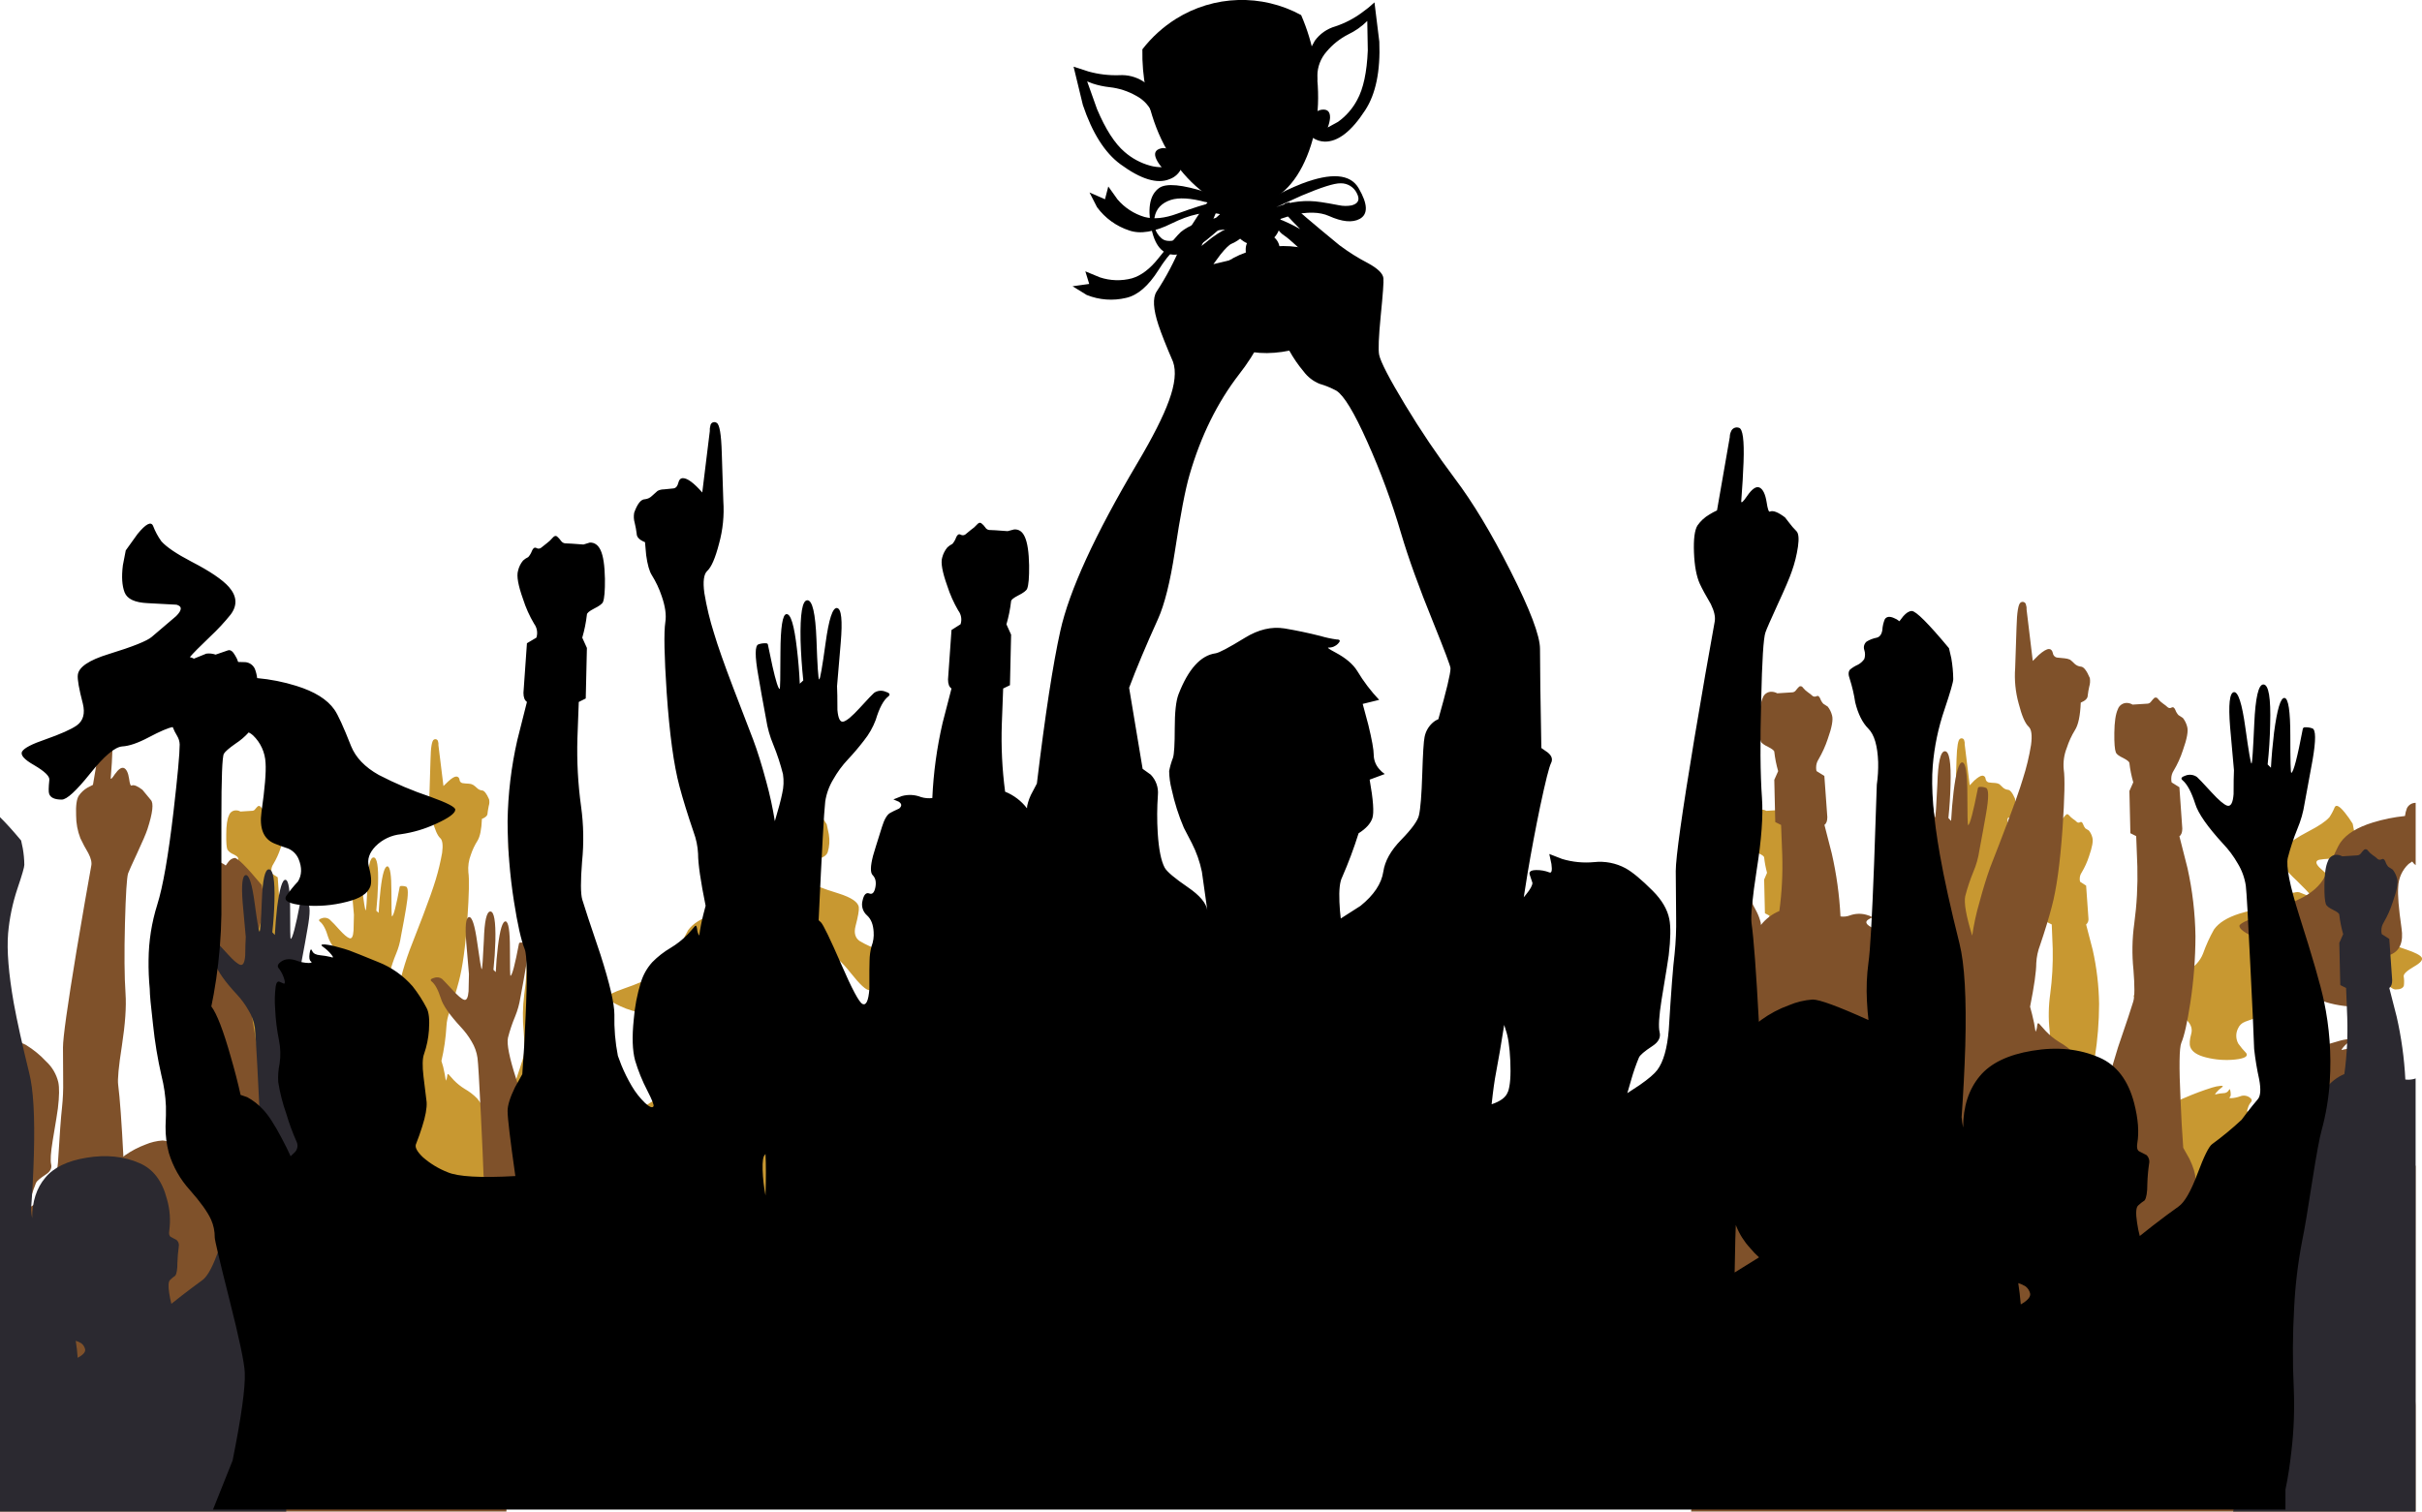
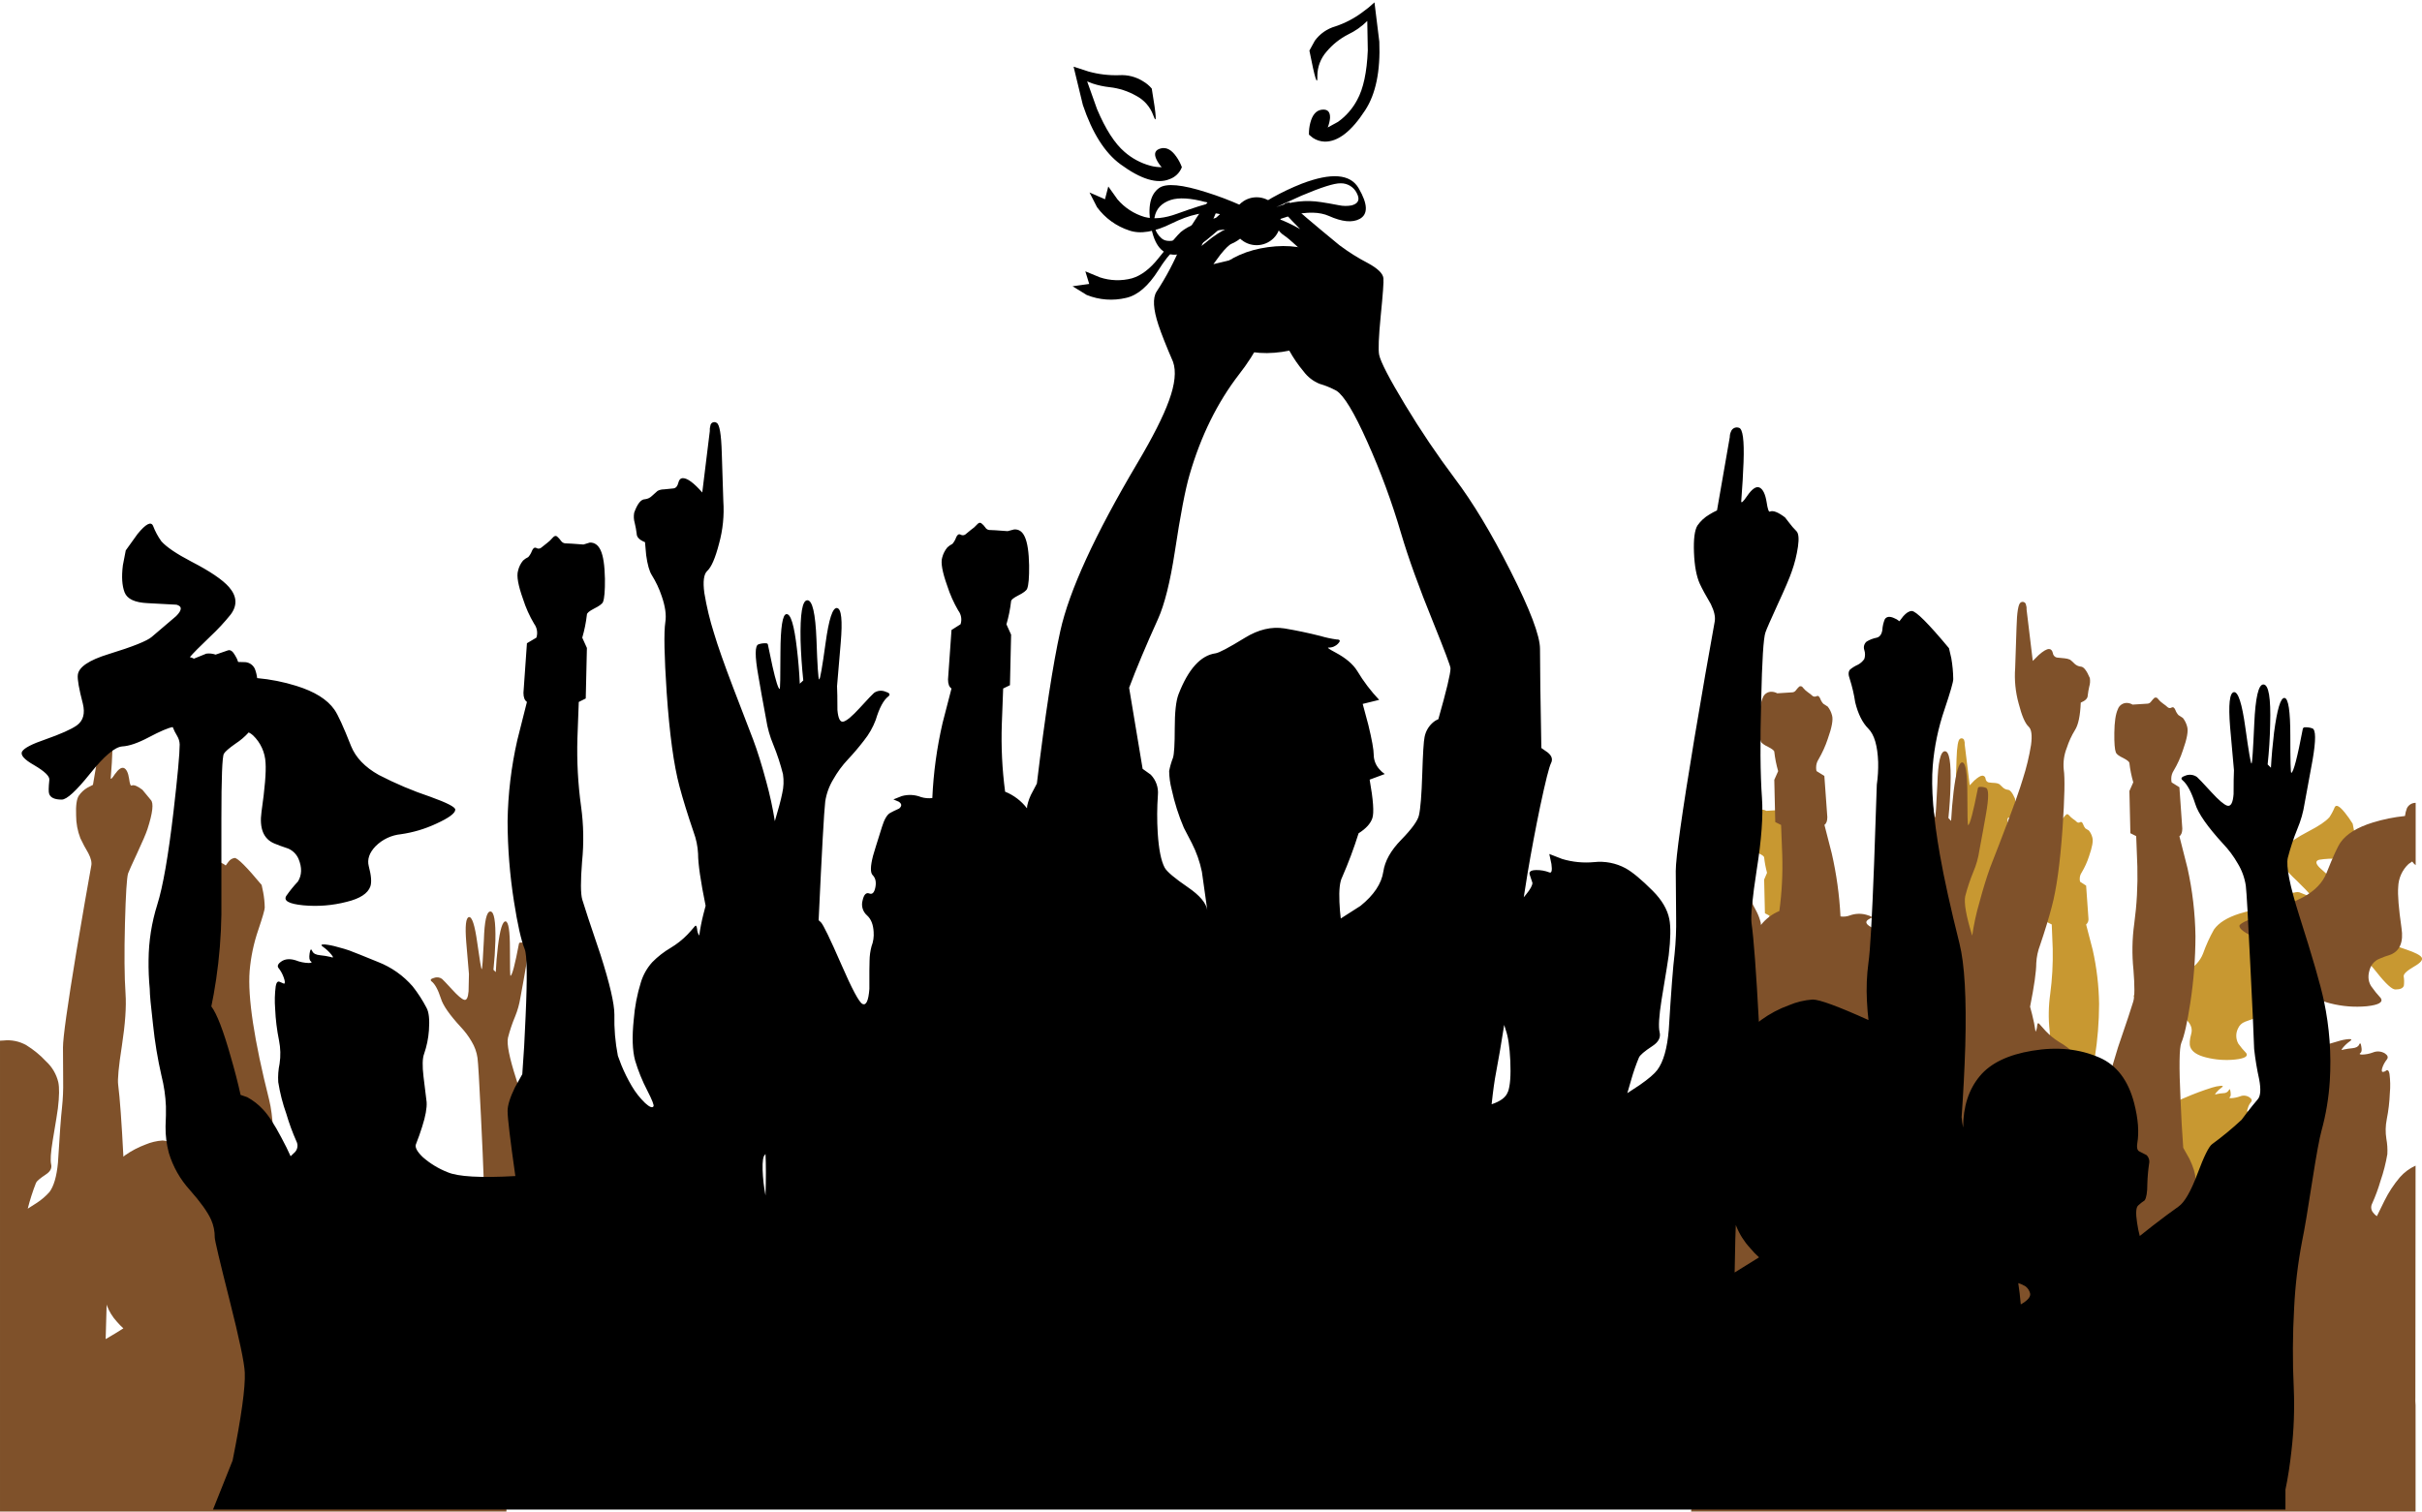
<svg xmlns="http://www.w3.org/2000/svg" version="1.0" id="Layer_1" x="0px" y="0px" viewBox="0 0 895.99 559.28" enable-background="new 0 0 895.99 559.28" xml:space="preserve">
  <title>sports2_0008</title>
  <path fill="#C89831" d="M861.61,302.51c-1.287,1.433-3.723,3.08-7.31,4.94c-4.587,2.387-7.69,4.487-9.31,6.3  c-1.96,2.247-2.103,4.49-0.43,6.73c1.575,1.902,3.275,3.696,5.09,5.37c2.627,2.58,4.293,4.3,5,5.16l-1,0.36l-3.08-1.22  c-0.448-0.099-0.912-0.099-1.36,0l-0.93,0.21l-3.08-1.07c-0.573-0.14-1.147,0.29-1.72,1.29l-0.72,1.58  c-0.574-0.047-1.152-0.023-1.72,0.07c-1.008,0.079-1.903,0.678-2.36,1.58c-0.298,0.757-0.489,1.551-0.57,2.36  c-3.259,0.26-6.479,0.884-9.6,1.86c-4.54,1.433-7.693,3.39-9.46,5.87c-1.605,2.844-2.961,5.822-4.05,8.9  c-1.1,2.867-3.37,5.253-6.81,7.16c-4.109,2.107-8.371,3.903-12.75,5.37c-4.06,1.48-6.09,2.53-6.09,3.15c0,0.907,1.6,2.053,4.8,3.44  c2.714,1.304,5.616,2.175,8.6,2.58c2.349,0.249,4.544,1.285,6.23,2.94c1.573,1.627,2.123,3.293,1.65,5  c-0.62,2.247-0.74,3.893-0.36,4.94c0.62,1.767,2.553,3.057,5.8,3.87c3.509,0.896,7.148,1.164,10.75,0.79  c3.533-0.38,4.92-1.167,4.16-2.36c-1.067-1.094-2.05-2.268-2.94-3.51c-0.965-1.726-1.018-3.817-0.14-5.59  c0.482-1.153,1.414-2.06,2.58-2.51c0.713-0.287,1.837-0.693,3.37-1.22c2.72-1.1,3.77-3.703,3.15-7.81  c-0.813-5.78-1.123-9.78-0.93-12c0.077-2.567,1.188-4.994,3.08-6.73c0.312-0.319,0.673-0.586,1.07-0.79  c0.936,1.078,2.02,2.017,3.22,2.79c1.076,0.69,2.043,1.536,2.87,2.51c0.38,0.62,0.57,5.897,0.57,15.83v23.71  c0.082,7.61,0.913,15.193,2.48,22.64c-1.387,1.813-3.01,5.97-4.87,12.47c-0.907,3.247-1.693,6.327-2.36,9.24  c-1.627,0.287-3.467,1.53-5.52,3.73c-1.802,2.109-3.318,4.446-4.51,6.95l-2.22,4.51c-0.439-0.292-0.827-0.653-1.15-1.07  c-0.606-0.751-0.719-1.786-0.29-2.65c0.972-2.191,1.81-4.438,2.51-6.73c0.886-2.542,1.555-5.155,2-7.81  c0.051-1.512-0.07-3.025-0.36-4.51c-0.288-1.904-0.24-3.843,0.14-5.73c0.486-2.556,0.797-5.142,0.93-7.74  c0.169-1.863,0.122-3.738-0.14-5.59c-0.193-0.907-0.503-1.263-0.93-1.07c-0.273,0.299-0.667,0.457-1.07,0.43  c-0.287-0.093-0.263-0.593,0.07-1.5c0.224-0.791,0.616-1.524,1.15-2.15c0.48-0.62,0.267-1.217-0.64-1.79  c-1.045-0.685-2.366-0.794-3.51-0.29c-1.038,0.363-2.122,0.578-3.22,0.64c-0.713-0.047-0.857-0.19-0.43-0.43  c0.287-0.24,0.357-0.883,0.21-1.93c-0.147-1.047-0.36-1.237-0.64-0.57c-0.406,0.675-1.142,1.083-1.93,1.07  c-0.869,0.04-1.733,0.161-2.58,0.36c-0.667,0.287-0.713,0.097-0.14-0.57c0.571-0.715,1.245-1.342,2-1.86  c0.667-0.48,0.547-0.693-0.36-0.64c-1.07,0.098-2.127,0.312-3.15,0.64c-3.397,1.066-6.735,2.311-10,3.73  c-3.29,1.274-6.219,3.334-8.53,6c-1.3,1.623-2.429,3.376-3.37,5.23c-0.573,1.053-0.763,2.893-0.57,5.52  c0.119,1.977,0.506,3.928,1.15,5.8c0.427,1.1,0.497,2.987,0.21,5.66c-0.193,1.433-0.457,3.51-0.79,6.23c0,2.047,0.362,4.079,1.07,6  c0.427,1.333,0.953,2.813,1.58,4.44c0.24,0.767-0.333,1.793-1.72,3.08c-1.808,1.553-3.868,2.788-6.09,3.65  c-2.487,1.1-8.027,1.433-16.62,1c1.24-8.98,1.86-14.313,1.86-16c-0.188-2.036-0.798-4.012-1.79-5.8l-1.86-3.22  c-0.333-4.587-0.597-9.29-0.79-14.11c-0.427-9.747-0.357-15.31,0.21-16.69c0.907-2.147,1.79-6.04,2.65-11.68  c1.033-6.54,1.561-13.149,1.58-19.77c-0.096-6.73-0.886-13.432-2.36-20l-2.44-9.39c0.653-0.57,0.976-1.431,0.86-2.29l-0.86-12.11  l-2.22-1.43c-0.103-0.347-0.15-0.708-0.14-1.07c-0.004-0.841,0.247-1.664,0.72-2.36c1.135-1.888,2.048-3.902,2.72-6  c1.193-3.393,1.6-5.71,1.22-6.95c-0.228-0.947-0.669-1.83-1.29-2.58c-0.093-0.047-0.523-0.31-1.29-0.79  c-0.382-0.469-0.673-1.005-0.86-1.58c-0.287-0.713-0.643-0.953-1.07-0.72c-0.345,0.242-0.805,0.242-1.15,0  c-0.428-0.44-0.908-0.826-1.43-1.15c-0.553-0.391-1.056-0.848-1.5-1.36c-0.38-0.427-0.713-0.547-1-0.36  c-0.365,0.325-0.7,0.684-1,1.07c-0.217,0.356-0.586,0.593-1,0.64l-4.51,0.29c-0.477-0.287-1.024-0.436-1.58-0.43  c-1.2-0.044-2.283,0.716-2.65,1.86c-0.667,1.387-1,3.72-1,7c-0.047,2.96,0.097,4.847,0.43,5.66c0.552,0.781,1.325,1.38,2.22,1.72  c1.1,0.567,1.65,1.037,1.65,1.41c0.219,1.916,0.603,3.81,1.15,5.66l-1.15,2.51l0.29,12.47l1.72,0.86l0.36,9  c0.121,5.602-0.19,11.206-0.93,16.76c-0.636,4.51-0.707,9.082-0.21,13.61c0.38,4.773,0.357,7.877-0.07,9.31  c-0.48,1.627-1.983,6.14-4.51,13.54c-2.3,7.147-3.45,12.053-3.45,14.72c0.081,3.411-0.208,6.821-0.86,10.17  c-0.783,2.58-1.917,5.04-3.37,7.31c-0.91,1.57-2.019,3.015-3.3,4.3c-1.1,1-1.793,1.287-2.08,0.86c-0.193-0.287,0.307-1.6,1.5-3.94  c1.244-2.354,2.249-4.826,3-7.38c0.704-3.287,0.826-6.671,0.36-10c-0.265-3.135-0.865-6.233-1.79-9.24  c-0.528-1.843-1.484-3.536-2.79-4.94c-1.315-1.394-2.836-2.577-4.51-3.51c-1.461-0.904-2.805-1.986-4-3.22  c-1-1.147-1.643-1.863-1.93-2.15c-0.287-0.287-0.477-0.047-0.57,0.72c-0.062,0.577-0.231,1.136-0.5,1.65  c-0.213-1.741-0.547-3.465-1-5.16l-0.57-2.22c0.989-4.212,1.611-8.501,1.86-12.82c0.099-1.817,0.488-3.606,1.15-5.3  c1.387-4.253,2.533-8.003,3.44-11.25c1.387-5.207,2.437-12.897,3.15-23.07c0.62-9.027,0.74-14.807,0.36-17.34  c-0.237-2.188,0.058-4.401,0.86-6.45c0.62-1.805,1.438-3.536,2.44-5.16c0.953-1.527,1.503-4.227,1.65-8.1  c1.387-0.527,2.08-1.22,2.08-2.08c0.116-0.892,0.283-1.777,0.5-2.65c0.223-0.817,0.271-1.673,0.14-2.51  c-0.953-2.2-1.86-3.3-2.72-3.3c-0.673-0.088-1.301-0.389-1.79-0.86c-0.409-0.428-0.84-0.835-1.29-1.22  c-0.491-0.251-1.029-0.397-1.58-0.43c-0.79-0.026-1.578-0.096-2.36-0.21c-0.637-0.158-1.1-0.706-1.15-1.36  c-0.035-0.62-0.53-1.115-1.15-1.15c-0.667,0-1.667,0.597-3,1.79l-1.72,1.79l-1.86-15.19c0.054-0.435,0.006-0.877-0.14-1.29  c-0.051-0.55-0.537-0.955-1.087-0.904c-0.178,0.016-0.348,0.08-0.493,0.184c-0.713,0.333-1.143,2.817-1.29,7.45  c-0.193,7.213-0.313,11.13-0.36,11.75c-0.255,3.511,0.1,7.04,1.05,10.43c0.907,3.58,1.863,5.823,2.87,6.73  c1.527,1.433,0.977,6.543-1.65,15.33c-0.907,3.107-2.483,7.597-4.73,13.47c-1.193,3.153-2.817,7.403-4.87,12.75  c-1.295,3.375-2.396,6.82-3.3,10.32c-0.904,3.175-1.598,6.405-2.08,9.67c-1.72-5.827-2.387-9.697-2-11.61  c0.615-2.44,1.403-4.833,2.36-7.16c0.869-2.013,1.471-4.131,1.79-6.3c0.86-4.393,1.503-7.927,1.93-10.6  c0.86-4.92,0.837-7.523-0.07-7.81c-0.633-0.259-1.327-0.332-2-0.21l-0.29,0.21c-1.387,7.167-2.343,10.833-2.87,11  c-0.147,0.047-0.217-2.953-0.21-9c0.007-6.047-0.493-9.177-1.5-9.39c-1-0.093-1.86,2.75-2.58,8.53  c-0.333,2.867-0.573,5.757-0.72,8.67l-0.79-0.86c0.333-3.247,0.547-6.52,0.64-9.82c0.14-6.547-0.433-9.82-1.72-9.82  c-1.287,0-2.027,3.223-2.22,9.67c-0.287,6.493-0.5,9.767-0.64,9.82s-0.667-2.907-1.58-8.88c-0.86-6-1.79-8.913-2.79-8.74  s-1.31,3.017-0.93,8.53c0.24,2.913,0.55,6.497,0.93,10.75c-0.047,1.1-0.093,3.033-0.14,5.8c-0.14,2.2-0.64,3.157-1.5,2.87  s-2.15-1.387-3.87-3.3c-2.1-2.247-3.293-3.49-3.58-3.73c-0.793-0.625-1.865-0.763-2.79-0.36c-1.053,0.333-1.293,0.717-0.72,1.15  c1.1,0.953,2.127,2.887,3.08,5.8c0.667,2.293,2.937,5.54,6.81,9.74c1.36,1.494,2.56,3.126,3.58,4.87c1.058,1.674,1.74,3.557,2,5.52  c0.287,2.433,0.813,12.153,1.58,29.16l-0.5,0.57c-0.573,0.573-2.24,4.013-5,10.32c-2.627,6.067-4.347,9.313-5.16,9.74  c-0.953,0.48-1.527-0.737-1.72-3.65v-4.59c0.118-2.001-0.074-4.008-0.57-5.95c-0.41-1.147-0.58-2.365-0.5-3.58  c-0.032-1.505,0.567-2.955,1.65-4c1.033-0.907,1.45-2.329,1.07-3.65c-0.287-1.48-0.837-2.053-1.65-1.72  c-0.813,0.333-1.313-0.167-1.5-1.5c-0.353-1.042-0.107-2.193,0.64-3c0.62-0.62,0.597-2.22-0.07-4.8  c-0.093-0.38-0.833-2.743-2.22-7.09c-0.573-1.86-1.24-3.007-2-3.44c-0.809-0.19-1.567-0.555-2.22-1.07  c-0.447-0.23-0.622-0.779-0.392-1.226c0.099-0.192,0.262-0.342,0.462-0.424c0.409-0.297,0.87-0.515,1.36-0.64  c-0.618-0.372-1.294-0.639-2-0.79c-1.582-0.435-3.262-0.362-4.8,0.21c-0.869,0.318-1.803,0.418-2.72,0.29  c-0.279-6.227-1.143-12.414-2.58-18.48l-2.15-8.45c0.653-0.57,0.976-1.431,0.86-2.29l-0.86-12.18l-2.34-1.45  c-0.103-0.347-0.15-0.708-0.14-1.07c-0.004-0.841,0.247-1.664,0.72-2.36c1.154-1.878,2.068-3.894,2.72-6  c1.193-3.393,1.6-5.71,1.22-6.95c-0.189-0.947-0.608-1.833-1.22-2.58l-1.29-0.86c-0.375-0.444-0.666-0.952-0.86-1.5  c-0.333-0.713-0.717-0.953-1.15-0.72c-0.345,0.242-0.805,0.242-1.15,0c-0.394-0.449-0.852-0.836-1.36-1.15  c-0.556-0.387-1.06-0.844-1.5-1.36c-0.211-0.378-0.674-0.533-1.07-0.36c-0.39,0.299-0.728,0.661-1,1.07  c-0.2,0.341-0.54,0.575-0.93,0.64l-4.59,0.29c-0.477-0.287-1.024-0.436-1.58-0.43c-1.192-0.018-2.261,0.733-2.65,1.86  c-0.667,1.387-1,3.703-1,6.95c-0.147,1.921-0.002,3.853,0.43,5.73c0.552,0.781,1.325,1.38,2.22,1.72  c1.193,0.573,1.79,1.05,1.79,1.43c0.21,1.911,0.568,3.804,1.07,5.66l-1.07,2.51l0.29,12.47l1.65,0.86l0.36,8.74  c0.161,5.554-0.126,11.112-0.86,16.62c-2.129,0.845-3.986,2.255-5.37,4.08l-0.07-0.64c-0.238-1.21-0.674-2.372-1.29-3.44l-1.07-1.93  l-1.15-9.1v187.62h203.83l-4.8-12c-2.1-11.333-3.1-18.547-3-21.64c0.093-2.293,1.36-8.263,3.8-17.91  c2.44-9.647,3.633-14.757,3.58-15.33c-0.015-1.507,0.302-2.999,0.93-4.37c1.391-2.671,3.151-5.132,5.23-7.31  c3.868-4.279,5.991-9.852,5.95-15.62c-0.093-2-0.117-3.647-0.07-4.94c0.09-2.566,0.476-5.113,1.15-7.59  c0.939-4.112,1.634-8.276,2.08-12.47c0.527-4.633,0.79-7.593,0.79-8.88c0.242-2.355,0.339-4.723,0.29-7.09  c-0.023-4.619-0.748-9.208-2.15-13.61c-1.387-4.347-2.72-11.963-4-22.85c-1-8.74-1.5-14.257-1.5-16.55  c0.017-0.739,0.239-1.459,0.64-2.08c0.573-1.1,0.93-1.817,1.07-2.15c2.062,0.566,4.036,1.411,5.87,2.51  c1.998,1.18,4.217,1.936,6.52,2.22c1.813,0.093,4.44,2.313,7.88,6.66c3.44,4.347,5.773,6.473,7,6.38c1.767,0,2.793-0.477,3.08-1.43  c0.146-1.144,0.122-2.303-0.07-3.44c-0.093-0.86,1.173-2.053,3.8-3.58c2.433-1.387,3.39-2.51,2.87-3.37  c-0.52-0.86-2.407-1.84-5.66-2.94c-2.686-0.832-5.262-1.988-7.67-3.44c-1.627-1.193-2.127-3.01-1.5-5.45  c0.907-3.68,1.313-6.013,1.22-7c-0.24-1.913-2.797-3.633-7.67-5.16c-5.92-1.813-9.453-3.223-10.6-4.23  c-3.06-2.487-5.043-4.183-5.95-5.09c-1.48-1.527-1.503-2.483-0.07-2.87c2.314-0.365,4.661-0.486,7-0.36  c3.2-0.193,5.11-1.077,5.73-2.65c0.659-2.158,0.782-4.444,0.36-6.66l-0.72-3.65c-0.868-1.421-1.826-2.783-2.87-4.08  c-2-2.487-3.267-3.153-3.8-2c-0.551,1.362-1.248,2.659-2.08,3.87 M713.73,457.19c-0.062,2.117-0.303,4.224-0.72,6.3  c-0.093-4.54-0.093-7.93,0-10.17l0.14,0.14C713.583,453.82,713.777,455.063,713.73,457.19z" />
-   <path fill="#C89831" d="M96.51,298.64c-0.211-0.378-0.674-0.533-1.07-0.36c-0.365,0.325-0.7,0.684-1,1.07  c-0.217,0.356-0.586,0.593-1,0.64l-4.51,0.29c-0.477-0.287-1.024-0.436-1.58-0.43c-1.2-0.044-2.283,0.716-2.65,1.86  c-0.667,1.387-1,3.72-1,7c-0.047,2.96,0.097,4.847,0.43,5.66c0.552,0.781,1.325,1.38,2.22,1.72c1.147,0.573,1.72,1.05,1.72,1.43  c0.219,1.916,0.603,3.81,1.15,5.66l-1.15,2.51l0.29,12.47l1.7,0.84l0.36,8.74c0.161,5.554-0.126,11.112-0.86,16.62  c-2.129,0.845-3.986,2.255-5.37,4.08l-0.07-0.64c-0.283-1.197-0.716-2.353-1.29-3.44l-1.07-1.93l-1.15-9.1V541h203.82l-4.8-12  c-2.147-10.84-3.147-18.053-3-21.64c0.047-2.34,1.29-8.31,3.73-17.91c2.44-9.6,3.653-14.717,3.64-15.35  c-0.024-1.508,0.294-3.002,0.93-4.37c1.414-2.656,3.172-5.114,5.23-7.31c3.868-4.279,5.991-9.852,5.95-15.62  c-0.093-2-0.14-3.647-0.14-4.94c0.137-2.561,0.522-5.103,1.15-7.59c0.939-4.112,1.634-8.276,2.08-12.47  c0.527-4.587,0.79-7.523,0.79-8.81c0.243-2.378,0.34-4.77,0.29-7.16c-0.023-4.619-0.748-9.208-2.15-13.61  c-1.387-4.347-2.72-11.963-4-22.85c-1-8.74-1.5-14.257-1.5-16.55c0.032-0.737,0.253-1.453,0.64-2.08  c0.435-0.675,0.794-1.396,1.07-2.15c2.086,0.57,4.086,1.414,5.95,2.51c1.998,1.18,4.217,1.936,6.52,2.22  c1.813,0.093,4.44,2.313,7.88,6.66c3.44,4.347,5.757,6.473,6.95,6.38c1.767,0,2.817-0.477,3.15-1.43  c0.146-1.144,0.122-2.303-0.07-3.44c-0.093-0.86,1.173-2.053,3.8-3.58c2.433-1.387,3.39-2.51,2.87-3.37s-2.407-1.84-5.66-2.94  c-2.711-0.826-5.31-1.982-7.74-3.44c-1.627-1.147-2.127-2.963-1.5-5.45c0.953-3.627,1.36-5.96,1.22-7  c-0.193-1.913-2.723-3.633-7.59-5.16c-5.92-1.813-9.453-3.223-10.6-4.23c-3.107-2.487-5.107-4.183-6-5.09  c-1.48-1.48-1.503-2.41-0.07-2.79c2.344-0.374,4.718-0.518,7.09-0.43c3.153-0.193,5.04-1.077,5.66-2.65  c0.663-2.156,0.811-4.437,0.43-6.66l-0.78-3.7c-0.868-1.421-1.826-2.783-2.87-4.08c-2-2.433-3.267-3.077-3.8-1.93  c-0.517,1.355-1.217,2.634-2.08,3.8c-1.287,1.433-3.747,3.08-7.38,4.94c-4.633,2.433-7.713,4.56-9.24,6.38  c-1.96,2.247-2.103,4.49-0.43,6.73c1.553,1.893,3.223,3.686,5,5.37c2.627,2.533,4.293,4.23,5,5.09l-1,0.36l-3.05-1.21  c-0.424-0.1-0.866-0.1-1.29,0l-0.93,0.21c-1.004-0.398-2.033-0.732-3.08-1c-0.573-0.193-1.17,0.237-1.79,1.29l-0.72,1.58  c-0.574-0.047-1.152-0.023-1.72,0.07c-1.012,0.069-1.91,0.671-2.36,1.58c-0.312,0.728-0.505,1.501-0.57,2.29  c-3.257,0.279-6.475,0.902-9.6,1.86c-4.487,1.433-7.617,3.39-9.39,5.87c-1.601,2.885-2.965,5.895-4.08,9  c-1.147,2.867-3.44,5.23-6.88,7.09c-4.074,2.153-8.314,3.975-12.68,5.45c-4.06,1.433-6.09,2.46-6.09,3.08  c0,0.907,1.577,2.077,4.73,3.51c2.731,1.261,5.626,2.13,8.6,2.58c2.347,0.203,4.55,1.218,6.23,2.87c1.573,1.627,2.123,3.293,1.65,5  c-0.573,2.293-0.67,3.94-0.29,4.94c0.62,1.767,2.553,3.057,5.8,3.87c3.484,0.898,7.101,1.166,10.68,0.79  c3.533-0.333,4.92-1.097,4.16-2.29c-1.035-1.104-1.994-2.277-2.87-3.51c-1.011-1.714-1.064-3.828-0.14-5.59  c0.467-1.139,1.371-2.043,2.51-2.51c1.097-0.475,2.223-0.882,3.37-1.22c2.72-1.147,3.793-3.773,3.22-7.88  c-0.674-3.964-1.009-7.979-1-12c0.126-2.593,1.256-5.035,3.15-6.81l1-0.79c0.934,1.08,2.018,2.019,3.22,2.79  c1.076,0.69,2.043,1.536,2.87,2.51c0.427,0.667,0.64,5.97,0.64,15.91v23.71c0.091,7.584,0.908,15.142,2.44,22.57  c-1.387,1.813-2.987,5.97-4.8,12.47c-0.907,3.247-1.693,6.327-2.36,9.24c-1.627,0.287-3.467,1.53-5.52,3.73  c-1.794,2.131-3.334,4.464-4.59,6.95l-2.22,4.51c-0.402-0.308-0.762-0.668-1.07-1.07c-0.648-0.7-0.791-1.729-0.36-2.58  c0.573-1.24,1.41-3.483,2.51-6.73c0.883-2.567,1.552-5.203,2-7.88c0.063-1.486-0.034-2.975-0.29-4.44  c-0.335-1.921-0.311-3.888,0.07-5.8c0.492-2.555,0.802-5.141,0.93-7.74c0.158-1.861,0.135-3.733-0.07-5.59  c-0.193-0.907-0.503-1.263-0.93-1.07c-0.298,0.311-0.721,0.47-1.15,0.43c-0.287-0.093-0.263-0.593,0.07-1.5  c0.284-0.766,0.671-1.489,1.15-2.15c0.48-0.62,0.29-1.217-0.57-1.79c-1.045-0.685-2.366-0.794-3.51-0.29  c-1.038,0.363-2.122,0.578-3.22,0.64c-0.667,0-0.833-0.143-0.5-0.43c0.333-0.287,0.43-0.93,0.29-1.93  c-0.14-1.053-0.353-1.22-0.64-0.5c-0.404,0.67-1.15,1.056-1.93,1c-0.869,0.081-1.731,0.225-2.58,0.43  c-0.667,0.287-0.713,0.073-0.14-0.64c0.56-0.701,1.209-1.326,1.93-1.86c1.333-0.953,0.187-0.953-3.44,0  c-3.428,1.07-6.799,2.315-10.1,3.73c-3.241,1.323-6.133,3.376-8.45,6c-1.332,1.614-2.485,3.368-3.44,5.23  c-0.573,1.053-0.74,2.893-0.5,5.52c0.109,1.978,0.496,3.93,1.15,5.8c0.427,1.053,0.473,2.94,0.14,5.66  c-0.193,1.433-0.457,3.51-0.79,6.23c0.018,2.053,0.408,4.086,1.15,6c0.427,1.333,0.927,2.813,1.5,4.44  c0.24,0.767-0.333,1.793-1.72,3.08c-1.775,1.573-3.804,2.834-6,3.73c-2.667,1.147-8.23,1.457-16.69,0.93  c1.24-8.98,1.86-14.313,1.86-16c-0.176-2.039-0.786-4.017-1.79-5.8l-1.79-3.3c-0.333-4.587-0.597-9.29-0.79-14.11  c-0.427-9.747-0.357-15.31,0.21-16.69c0.86-2.1,1.72-5.993,2.58-11.68c1.031-6.516,1.559-13.103,1.58-19.7  c-0.094-6.75-0.885-13.472-2.36-20.06l-2.36-9.39c0.645-0.546,0.969-1.382,0.86-2.22l-0.86-12.18l-2.29-1.43  c-0.103-0.347-0.15-0.708-0.14-1.07c-0.011-0.821,0.241-1.623,0.72-2.29c1.143-1.916,2.056-3.96,2.72-6.09  c1.193-3.393,1.6-5.71,1.22-6.95c-0.238-0.909-0.652-1.762-1.22-2.51c0,0-0.48-0.33-1.29-0.86c-0.381-0.469-0.673-1.005-0.86-1.58  c-0.333-0.713-0.717-0.953-1.15-0.72c-0.345,0.242-0.805,0.242-1.15,0c-0.394-0.449-0.852-0.836-1.36-1.15  c-0.556-0.387-1.06-0.844-1.5-1.36c-0.236-0.348-0.691-0.471-1.07-0.29c-0.365,0.325-0.7,0.684-1,1.07  c-0.234,0.327-0.6,0.535-1,0.57l-4.51,0.29c-0.477-0.287-1.024-0.436-1.58-0.43c-1.192-0.018-2.261,0.733-2.65,1.86  c-0.667,1.387-1,3.72-1,7c-0.147,1.921-0.002,3.853,0.43,5.73c0.577,0.741,1.344,1.311,2.22,1.65c1.147,0.573,1.72,1.05,1.72,1.43  c0.219,1.916,0.603,3.81,1.15,5.66l-1.15,2.58l0.29,12.39l1.72,0.86l0.36,9c0.17,5.606-0.141,11.217-0.93,16.77  c-0.588,4.514-0.658,9.08-0.21,13.61c0.38,4.773,0.357,7.877-0.07,9.31c-0.427,1.627-1.907,6.14-4.44,13.54  c-2.293,7.167-3.44,12.087-3.44,14.76c0.086,3.411-0.203,6.822-0.86,10.17c-0.837,2.593-1.993,5.072-3.44,7.38  c-0.921,1.541-2.029,2.962-3.3,4.23c-1.1,1-1.767,1.287-2,0.86c-0.193-0.287,0.307-1.6,1.5-3.94c1.244-2.354,2.249-4.826,3-7.38  c0.656-3.292,0.778-6.669,0.36-10c-0.265-3.135-0.865-6.233-1.79-9.24c-0.566-1.827-1.518-3.512-2.79-4.94  c-1.361-1.376-2.906-2.557-4.59-3.51c-1.461-0.904-2.805-1.986-4-3.22c-1-1.147-1.643-1.863-1.93-2.15  c-0.287-0.287-0.453-0.047-0.5,0.72c-0.062,0.577-0.231,1.136-0.5,1.65c-0.24-1.627-0.573-3.347-1-5.16l-0.64-2.15  c0.988-4.239,1.61-8.555,1.86-12.9c0.099-1.817,0.488-3.606,1.15-5.3c1.387-4.06,2.533-7.81,3.44-11.25  c1.387-5.207,2.437-12.897,3.15-23.07c0.62-9.12,0.74-14.9,0.36-17.34c-0.184-2.193,0.134-4.398,0.93-6.45  c0.6-1.813,1.42-3.546,2.44-5.16c0.953-1.527,1.503-4.227,1.65-8.1c1.387-0.527,2.08-1.22,2.08-2.08c0-0.24,0.143-1.123,0.43-2.65  c0.275-0.808,0.324-1.676,0.14-2.51c-0.953-2.2-1.837-3.3-2.65-3.3c-0.679-0.069-1.312-0.373-1.79-0.86  c-0.456-0.448-0.956-0.849-1.49-1.2c-0.485-0.266-1.027-0.414-1.58-0.43c-0.79-0.026-1.578-0.096-2.36-0.21  c-0.609-0.136-1.049-0.667-1.07-1.29c-0.035-0.62-0.53-1.115-1.15-1.15c-0.713,0-1.713,0.597-3,1.79l-1.79,1.72l-1.86-15.12  c0.051-0.458,0.003-0.922-0.14-1.36c-0.077-0.547-0.584-0.927-1.13-0.85c-0.131,0.018-0.256,0.063-0.37,0.13  c-0.767,0.333-1.197,2.817-1.29,7.45c-0.24,7.74-0.36,11.68-0.36,11.82c-0.25,3.518,0.088,7.053,1,10.46  c0.953,3.58,1.933,5.823,2.94,6.73c0.86,0.767,1.1,2.583,0.72,5.45c-0.589,3.341-1.377,6.643-2.36,9.89  c-0.953,3.153-2.53,7.62-4.73,13.4c-1.193,3.153-2.84,7.403-4.94,12.75c-1.245,3.384-2.32,6.828-3.22,10.32  c-0.9,3.199-1.595,6.452-2.08,9.74c-1.813-5.76-2.507-9.64-2.08-11.64c0.645-2.467,1.461-4.886,2.44-7.24  c0.835-1.995,1.413-4.089,1.72-6.23c0.86-4.44,1.503-7.973,1.93-10.6c0.86-5.013,0.837-7.64-0.07-7.88  c-0.644-0.21-1.326-0.282-2-0.21l-0.29,0.21c-1.333,7.213-2.29,10.88-2.87,11c-0.147,0.047-0.217-2.987-0.21-9.1  s-0.47-9.243-1.43-9.39c-1.053-0.093-1.913,2.75-2.58,8.53c-0.333,2.867-0.573,5.757-0.72,8.67l-0.86-0.79  c0.333-3.293,0.547-6.567,0.64-9.82c0.193-6.593-0.357-9.89-1.65-9.89c-1.293,0-2.027,3.247-2.2,9.74  c-0.287,6.493-0.527,9.767-0.72,9.82s-0.693-2.907-1.5-8.88c-0.86-6-1.817-8.913-2.87-8.74s-1.357,3.04-0.91,8.6  c0.24,2.867,0.55,6.427,0.93,10.68c-0.047,1.1-0.093,3.033-0.14,5.8c-0.14,2.2-0.64,3.157-1.5,2.87c-0.86-0.287-2.15-1.387-3.87-3.3  c-1.129-1.304-2.324-2.549-3.58-3.73c-0.813-0.576-1.858-0.71-2.79-0.36c-1.053,0.333-1.293,0.74-0.72,1.22  c1.193,0.907,2.22,2.84,3.08,5.8c0.767,2.34,3.06,5.587,6.88,9.74c1.381,1.476,2.583,3.111,3.58,4.87  c1.022,1.666,1.702,3.519,2,5.45c0.287,2.487,0.813,12.23,1.58,29.23l-0.57,0.5c-0.573,0.573-2.22,4.013-4.94,10.32  c-2.667,6.067-4.41,9.313-5.23,9.74c-0.953,0.48-1.527-0.737-1.72-3.65v-4.51c0-3.06-0.19-5.043-0.57-5.95  c-0.403-1.148-0.573-2.365-0.5-3.58c-0.023-1.527,0.572-2.998,1.65-4.08c1.05-0.897,1.496-2.314,1.15-3.65  c-0.333-1.48-0.907-2.053-1.72-1.72c-0.813,0.333-1.29-0.167-1.43-1.5c-0.338-1.032-0.123-2.164,0.57-3c0.62-0.62,0.62-2.22,0-4.8  c-0.193-0.667-0.933-3.03-2.22-7.09c-0.573-1.813-1.24-2.96-2-3.44c-0.81-0.19-1.567-0.555-2.22-1.07  c-0.448-0.203-0.647-0.73-0.444-1.178c0.1-0.221,0.286-0.391,0.514-0.472c0.377-0.307,0.818-0.525,1.29-0.64  c-0.618-0.372-1.294-0.639-2-0.79c-1.559-0.435-3.216-0.361-4.73,0.21c-0.894,0.316-1.85,0.415-2.79,0.29  c-0.279-6.227-1.143-12.414-2.58-18.48l-2.22-8.53c0.653-0.57,0.976-1.431,0.86-2.29l-0.86-12.11l-2.22-1.43  c-0.103-0.347-0.15-0.708-0.14-1.07c-0.004-0.841,0.247-1.664,0.72-2.36c1.135-1.888,2.048-3.902,2.72-6  c1.193-3.393,1.6-5.71,1.22-6.95c-0.228-0.947-0.669-1.83-1.29-2.58c-0.093-0.047-0.523-0.31-1.29-0.79  c-0.367-0.479-0.657-1.012-0.86-1.58c-0.287-0.713-0.643-0.953-1.07-0.72c-0.345,0.242-0.805,0.242-1.15,0  c-0.433-0.43-0.916-0.806-1.44-1.12C97.402,299.616,96.921,299.158,96.51,298.64 M149.24,457.55c-0.104,2.117-0.368,4.223-0.79,6.3  c-0.093-4.633-0.093-8.05,0-10.25l0.21,0.21C149.093,454.15,149.287,455.397,149.24,457.55L149.24,457.55z" />
  <path fill="#7F512A" d="M40.26,268.12c-0.914-0.331-1.923,0.141-2.255,1.055c-0.002,0.005-0.004,0.01-0.005,0.015l-3.61,21.21  c-0.62,0.287-1.313,0.643-2.08,1.07c-1.251,0.739-2.326,1.743-3.15,2.94c-0.813,1.24-1.147,3.677-1,7.31  c-0.001,2.89,0.534,5.756,1.58,8.45c0.887,1.888,1.868,3.731,2.94,5.52c1,1.913,1.357,3.49,1.07,4.73  c-1.333,7.333-3.15,17.817-5.45,31.45c-3.333,20.153-5,32.047-5,35.68c0,2.913,0.023,7.093,0.07,12.54  c0.059,3.252-0.085,6.505-0.43,9.74c-0.38,3.293-0.88,10.1-1.5,20.42c-0.48,5.06-1.53,8.667-3.15,10.82  c-1.37,1.533-2.937,2.878-4.66,4l-3.37,2.15c0.823-3.262,1.852-6.468,3.08-9.6c0.287-0.62,1.503-1.647,3.65-3.08  c1.627-1.053,2.27-2.297,1.93-3.73s-0.15-4.347,0.57-8.74c1.193-7.067,1.837-11.067,1.93-12c0.527-4.44,0.573-7.663,0.14-9.67  c-0.707-2.948-2.277-5.619-4.51-7.67c-2.159-2.317-4.617-4.335-7.31-6c-2.564-1.452-5.521-2.057-8.45-1.73  c-0.428,0.056-0.859,0.079-1.29,0.07v174.21h187.35v-5.37c1.768-8.963,2.513-18.099,2.22-27.23c-0.333-7.333-0.31-14.593,0.07-21.78  c0.315-5.988,1.033-11.948,2.15-17.84c0.667-3.06,1.597-8.53,2.79-16.41c1.1-6.927,1.913-11.37,2.44-13.33  c1.195-4.403,1.939-8.916,2.22-13.47c0.472-7.179-0.06-14.388-1.58-21.42c-0.907-4.347-3.127-12.037-6.66-23.07  c-2.58-8-3.607-13.133-3.08-15.4c0.687-2.689,1.573-5.323,2.65-7.88c0.906-2.211,1.554-4.52,1.93-6.88  c0.907-4.827,1.6-8.697,2.08-11.61c0.953-5.447,0.93-8.29-0.07-8.53c-0.711-0.252-1.468-0.35-2.22-0.29l-0.29,0.29  c-1.48,7.833-2.53,11.833-3.15,12c-0.147,0.047-0.217-3.25-0.21-9.89s-0.52-10.057-1.58-10.25c-1.147-0.093-2.103,3.01-2.87,9.31  c-0.38,3.153-0.643,6.307-0.79,9.46l-0.86-0.86c0.38-3.58,0.62-7.163,0.72-10.75c0.147-7.213-0.473-10.82-1.86-10.82  s-2.187,3.533-2.4,10.6c-0.333,7.12-0.597,10.703-0.79,10.75s-0.743-3.2-1.65-9.74c-0.907-6.547-1.933-9.723-3.08-9.53  c-1.147,0.193-1.48,3.297-1,9.31c0.24,3.2,0.573,7.117,1,11.75c-0.047,1.193-0.093,3.32-0.14,6.38  c-0.193,2.387-0.743,3.437-1.65,3.15c-0.907-0.287-2.34-1.503-4.3-3.65c-2.293-2.487-3.583-3.847-3.87-4.08  c-0.874-0.621-2.004-0.757-3-0.36c-1.193,0.333-1.48,0.763-0.86,1.29c1.24,0.953,2.387,3.053,3.44,6.3  c0.767,2.58,3.25,6.14,7.45,10.68c1.516,1.607,2.838,3.386,3.94,5.3c1.115,1.834,1.847,3.875,2.15,6c0.24,1.727,0.66,8.8,1.26,21.22  c0.527,10.793,0.86,18.387,1,22.78c0.287,2.744,0.718,5.471,1.29,8.17c0.527,2.72,0.407,4.51-0.36,5.37l-4.37,5.45  c-2.497,2.347-5.128,4.547-7.88,6.59c-0.86,0.573-2.173,3.24-3.94,8s-3.487,7.697-5.16,8.81c-1.86,1.333-4.153,3.053-6.88,5.16  l-3.51,2.79c-0.287-1.147-0.55-2.34-0.79-3.58c-0.38-2.487-0.283-4.017,0.29-4.59c0.48-0.427,1.077-0.903,1.79-1.43  c0.48-0.667,0.72-2.147,0.72-4.44c0.057-1.799,0.224-3.592,0.5-5.37c0.203-0.859-0.072-1.76-0.72-2.36c-1-0.527-1.667-0.883-2-1.07  c-0.527-0.287-0.693-0.98-0.5-2.08c0.484-3.623,0.215-7.306-0.79-10.82c-1.627-6.16-4.757-10.267-9.39-12.32  c-5.705-2.378-11.989-3.001-18.05-1.79c-6.547,1.053-11.25,3.323-14.11,6.81c-2.86,3.487-4.363,8.097-4.51,13.83l-0.36-2.79  c0.48-6.307,0.813-12.683,1-19.13c0.333-12.8-0.193-21.993-1.58-27.58c-5.587-22.16-8-38.09-7.24-47.79  c0.438-5.197,1.52-10.32,3.22-15.25c1.573-4.667,2.36-7.39,2.36-8.17c-0.026-1.9-0.217-3.793-0.57-5.66l-0.57-2.72  c-5.54-6.667-8.873-10-10-10c-0.925,0.147-1.752,0.663-2.29,1.43l-1,1.36c-0.46-0.371-0.963-0.683-1.5-0.93  c-1.147-0.48-1.933-0.36-2.36,0.36c-0.403,0.933-0.646,1.927-0.72,2.94c-0.038,0.956-0.669,1.787-1.58,2.08  c-0.966,0.14-1.893,0.481-2.72,1c-0.66,0.57-0.906,1.486-0.62,2.31c0.294,0.759,0.294,1.601,0,2.36  c-0.408,0.637-0.977,1.155-1.65,1.5c-0.786,0.334-1.512,0.793-2.15,1.36c-0.527,0.527-0.55,1.387-0.07,2.58  c0.641,2.035,1.12,4.119,1.43,6.23c0.503,2.639,1.717,5.09,3.51,7.09c1.627,1.627,2.487,4.627,2.58,9  c0.057,2.037-0.064,4.074-0.36,6.09l-0.63,21.19c-0.573,14.713-1.1,23.58-1.58,26.6c-0.718,5.158-0.718,10.392,0,15.55  c-8.12-3.7-13.11-5.55-14.97-5.55c-2.169,0.143-4.299,0.651-6.3,1.5c-2.692,1.001-5.243,2.345-7.59,4l-0.57,0.5  c-0.667-12.893-1.31-21.753-1.93-26.58c-0.287-1.96,0.167-6.76,1.36-14.4c1.24-8.073,1.693-14.52,1.36-19.34  c-0.427-6.26-0.497-14.977-0.21-26.15c0.287-10.667,0.67-16.78,1.15-18.34c0.287-0.813,1.41-3.32,3.37-7.52s3.227-7.16,3.8-8.88  c1.96-6.067,2.367-9.673,1.22-10.82l-3.08-3.73c-1.86-1.433-3.193-1.96-4-1.58c-0.38,0.193-0.69-0.643-0.93-2.51  c-0.333-2.2-0.953-3.513-1.86-3.94c-0.907-0.427-2.053,0.337-3.44,2.29c-1,1.527-1.5,2.003-1.5,1.43c0.333-4,0.547-7.533,0.64-10.6  c0.193-5.873-0.237-8.953-1.29-9.24 M118.69,501.09c0.24,0.953-0.597,1.953-2.51,3c-0.193-2.1-0.433-4.033-0.72-5.8  c0.714,0.195,1.39,0.51,2,0.93c0.6,0.469,1.029,1.123,1.22,1.86 M45.68,491.48c-2,1.287-4.197,2.62-6.59,4  c0.24-8.26,0.36-12.533,0.36-12.82l0.14,0.5c0.827,2.156,2.051,4.137,3.61,5.84c0.753,0.893,1.569,1.732,2.44,2.51L45.68,491.48z" />
  <path fill="#7F512A" d="M893.63,297.06c-1.368-0.005-2.618,0.772-3.22,2c-0.352,0.925-0.594,1.888-0.72,2.87  c-4.072,0.408-8.092,1.226-12,2.44c-5.687,1.767-9.627,4.203-11.82,7.31c-1.1,1.573-2.82,5.323-5.16,11.25  c-1.433,3.633-4.3,6.633-8.6,9c-5.15,2.657-10.499,4.907-16,6.73c-5.113,1.86-7.67,3.173-7.67,3.94c0,1.147,1.983,2.603,5.95,4.37  c3.447,1.615,7.119,2.701,10.89,3.22c2.965,0.27,5.736,1.593,7.81,3.73c1.96,2,2.653,4.077,2.08,6.23  c-0.767,2.867-0.91,4.967-0.43,6.3c0.813,2.2,3.25,3.8,7.31,4.8c4.418,1.132,8.999,1.494,13.54,1.07c4.393-0.48,6.113-1.48,5.16-3  c-1.297-1.393-2.493-2.877-3.58-4.44c-1.24-1.96-1.31-4.293-0.21-7c0.621-1.389,1.747-2.49,3.15-3.08  c1.4-0.614,2.836-1.142,4.3-1.58c3.44-1.433,4.773-4.707,4-9.82c-1.053-7.333-1.46-12.397-1.22-15.19  c0.094-3.229,1.464-6.289,3.81-8.51l1.36-0.93c0.359,0.516,0.794,0.975,1.29,1.36v-23.07 M788.83,260.66  c-0.613-0.344-1.298-0.54-2-0.57c-1.517-0.029-2.879,0.924-3.37,2.36c-0.813,1.767-1.243,4.68-1.29,8.74  c-0.047,3.727,0.143,6.14,0.57,7.24c0.24,0.62,1.17,1.313,2.79,2.08c1.48,0.767,2.22,1.387,2.22,1.86  c0.271,2.4,0.75,4.772,1.43,7.09l-1.43,3.22l0.36,15.62l2.15,1.07l0.43,11.25c0.184,7.066-0.2,14.136-1.15,21.14  c-0.786,5.674-0.883,11.422-0.29,17.12c0.48,6,0.457,9.893-0.07,11.68c-0.573,2-2.46,7.667-5.66,17  c-2.867,9.027-4.3,15.237-4.3,18.63c0.108,4.276-0.25,8.552-1.07,12.75c-1.025,3.254-2.471,6.36-4.3,9.24  c-1.136,1.971-2.535,3.778-4.16,5.37c-1.333,1.287-2.193,1.643-2.58,1.07c-0.24-0.333,0.38-2,1.86-5  c1.561-2.951,2.833-6.045,3.8-9.24c0.813-3.107,0.957-7.31,0.43-12.61c-0.28-3.923-1.019-7.799-2.2-11.55  c-0.7-2.329-1.897-4.479-3.51-6.3c-1.705-1.707-3.633-3.177-5.73-4.37c-1.836-1.138-3.517-2.51-5-4.08  c-1.24-1.433-2.053-2.34-2.44-2.72c-0.387-0.38-0.627-0.07-0.72,0.93c-0.043,0.725-0.237,1.434-0.57,2.08  c-0.31-2.172-0.741-4.326-1.29-6.45L751,372.5c1.527-7.64,2.29-13.013,2.29-16.12c0.118-2.305,0.601-4.576,1.43-6.73  c1.767-5.207,3.2-9.91,4.3-14.11c1.767-6.547,3.1-16.243,4-29.09c0.767-11.413,0.91-18.673,0.43-21.78  c-0.261-2.72,0.134-5.463,1.15-8c0.739-2.284,1.746-4.473,3-6.52c1.24-1.913,1.957-5.303,2.15-10.17  c1.72-0.713,2.58-1.597,2.58-2.65c0.125-1.11,0.316-2.212,0.57-3.3c0.309-1.02,0.381-2.098,0.21-3.15  c-1.193-2.82-2.317-4.23-3.37-4.23c-0.859-0.1-1.662-0.475-2.29-1.07c-0.511-0.541-1.063-1.042-1.65-1.5  c-0.636-0.272-1.311-0.441-2-0.5c-1.24-0.093-2.22-0.19-2.94-0.29c-0.772-0.202-1.34-0.857-1.43-1.65c-0.24-1-0.717-1.5-1.43-1.5  c-0.86,0-2.127,0.74-3.8,2.22l-2.2,2.19l-2.29-19c0.054-0.582-0.017-1.168-0.21-1.72c-0.054-0.683-0.651-1.192-1.334-1.138  c-0.213,0.017-0.419,0.089-0.596,0.208c-0.907,0.427-1.433,3.557-1.58,9.39c-0.287,9.267-0.453,14.233-0.5,14.9  c-0.332,4.412,0.105,8.848,1.29,13.11c1.147,4.487,2.363,7.33,3.65,8.53c1.1,0.953,1.41,3.223,0.93,6.81  c-0.687,4.226-1.69,8.394-3,12.47c-1.193,3.967-3.177,9.58-5.95,16.84c-1.48,3.967-3.533,9.3-6.16,16c-1.333,3.68-2.667,8.013-4,13  c-1.172,4.016-2.057,8.109-2.65,12.25c-2.247-7.26-3.107-12.133-2.58-14.62c0.794-3.065,1.796-6.072,3-9  c1.078-2.519,1.824-5.168,2.22-7.88c1.053-5.587,1.867-10.053,2.44-13.4c1.1-6.207,1.077-9.48-0.07-9.82  c-0.8-0.302-1.662-0.401-2.51-0.29l-0.36,0.29c-1.767,9.027-2.983,13.637-3.65,13.83c-0.193,0.047-0.29-3.75-0.29-11.39  c0-7.787-0.62-11.727-1.86-11.82c-1.24-0.093-2.313,3.49-3.22,10.75c-0.427,3.633-0.737,7.263-0.93,10.89l-1-1.07  c0.427-4.107,0.69-8.213,0.79-12.32c0.24-8.26-0.453-12.39-2.08-12.39c-1.627,0-2.557,4.06-2.79,12.18  c-0.38,8.167-0.667,12.273-0.86,12.32c-0.193,0.047-0.86-3.68-2-11.18c-1-7.547-2.17-11.213-3.51-11  c-1.34,0.213-1.737,3.787-1.19,10.72c0.287,3.633,0.67,8.123,1.15,13.47c-0.047,1.387-0.093,3.823-0.14,7.31  c-0.193,2.72-0.837,3.937-1.93,3.65c-1.093-0.287-2.717-1.673-4.87-4.16c-2.627-2.867-4.13-4.443-4.51-4.73  c-1.023-0.726-2.342-0.887-3.51-0.43c-1.333,0.427-1.643,0.903-0.93,1.43c1.48,1.147,2.793,3.583,3.94,7.31  c0.953,3.06,3.82,7.143,8.6,12.25c1.747,1.838,3.262,3.883,4.51,6.09c1.277,2.133,2.13,4.493,2.51,6.95  c0.38,3.107,1.047,15.357,2,36.75c-0.27,0.177-0.512,0.393-0.72,0.64c-0.713,0.713-2.813,5.047-6.3,13  c-3.3,7.647-5.48,11.74-6.54,12.28c-1.06,0.54-1.753-0.99-2.08-4.59v-5.73c0-3.773-0.24-6.257-0.72-7.45  c-0.506-1.447-0.724-2.979-0.64-4.51c-0.022-1.908,0.728-3.743,2.08-5.09c1.291-1.146,1.818-2.926,1.36-4.59  c-0.427-1.86-1.12-2.6-2.08-2.22s-1.58-0.24-1.86-1.86c-0.41-1.318-0.111-2.754,0.79-3.8c0.767-0.767,0.743-2.767-0.07-6  c-0.093-0.287-1.023-3.287-2.79-9c-0.713-2.293-1.55-3.727-2.51-4.3c-1.024-0.227-1.98-0.693-2.79-1.36  c-0.907-0.767-0.883-1.46,0.07-2.08c0.505-0.348,1.062-0.615,1.65-0.79c-0.786-0.448-1.631-0.785-2.51-1  c-1.982-0.521-4.077-0.419-6,0.29c-1.099,0.406-2.281,0.53-3.44,0.36c-0.397-7.839-1.474-15.628-3.22-23.28l-2.72-10.6  c0.713-0.48,1.07-1.437,1.07-2.87l-1.1-15.24l-2.9-1.79c-0.107-0.445-0.154-0.902-0.14-1.36c-0.003-1.042,0.296-2.064,0.86-2.94  c1.409-2.402,2.563-4.946,3.44-7.59c1.527-4.253,2.053-7.167,1.58-8.74c-0.298-1.171-0.836-2.268-1.58-3.22l-1.65-1.07  c-0.507-0.561-0.898-1.217-1.15-1.93c-0.38-0.86-0.833-1.147-1.36-0.86c-0.452,0.245-1.004,0.218-1.43-0.07  c-0.538-0.497-1.113-0.951-1.72-1.36c-0.699-0.481-1.326-1.06-1.86-1.72c-0.25-0.492-0.852-0.688-1.345-0.438  c-0.005,0.003-0.01,0.005-0.015,0.008c-0.446,0.416-0.854,0.871-1.22,1.36c-0.288,0.445-0.763,0.736-1.29,0.79l-5.66,0.36  c-0.613-0.344-1.298-0.54-2-0.57c-1.511-0.083-2.89,0.855-3.37,2.29c-0.813,1.767-1.243,4.703-1.29,8.81  c-0.047,3.727,0.143,6.14,0.57,7.24c0.24,0.62,1.17,1.313,2.79,2.08c1.48,0.767,2.22,1.363,2.22,1.79  c0.273,2.423,0.752,4.818,1.43,7.16l-1.43,3.22l0.36,15.62l2.15,1.07l0.43,11c0.228,6.968-0.13,13.942-1.07,20.85  c-2.674,1.109-5.019,2.885-6.81,5.16l-0.07-0.79c-0.363-1.52-0.918-2.989-1.65-4.37l-1.29-2.44L647,323.21l-21.39,236.07h268V520  c-0.088-1.024-0.111-2.053-0.07-3.08l0.07-85.62c-2.215,1.007-4.192,2.473-5.8,4.3c-2.26,2.668-4.184,5.604-5.73,8.74L879.3,450  c-0.531-0.34-0.992-0.778-1.36-1.29c-0.796-0.912-0.966-2.214-0.43-3.3c1.25-2.765,2.303-5.616,3.15-8.53  c1.104-3.199,1.943-6.484,2.51-9.82c0.104-1.894-0.017-3.794-0.36-5.66c-0.384-2.402-0.337-4.854,0.14-7.24  c0.641-3.211,1.025-6.468,1.15-9.74c0.215-2.361,0.168-4.739-0.14-7.09c-0.193-1.1-0.577-1.53-1.15-1.29  c-0.382,0.373-0.896,0.578-1.43,0.57c-0.38-0.14-0.357-0.783,0.07-1.93c0.38-0.966,0.903-1.869,1.55-2.68  c0.573-0.767,0.333-1.507-0.72-2.22c-1.336-0.828-2.988-0.962-4.44-0.36c-1.306,0.491-2.685,0.758-4.08,0.79  c-0.86-0.047-1.05-0.237-0.57-0.57s0.6-1.12,0.36-2.36c-0.193-1.333-0.48-1.573-0.86-0.72c-0.287,0.713-1.1,1.143-2.44,1.29  c-1.109,0.098-2.211,0.265-3.3,0.5c-0.86,0.38-0.907,0.117-0.14-0.79c0.733-0.87,1.577-1.64,2.51-2.29  c0.813-0.573,0.67-0.837-0.43-0.79c-1.339,0.113-2.661,0.378-3.94,0.79l-3.65,1.07c-1.48,0.527-4.48,1.72-9,3.58  c-4.118,1.635-7.781,4.239-10.68,7.59c-1.606,2.079-3.044,4.283-4.3,6.59c-0.713,1.333-0.927,3.627-0.64,6.88  c0.132,2.492,0.614,4.952,1.43,7.31c0.527,1.387,0.597,3.75,0.21,7.09c-0.24,1.86-0.573,4.487-1,7.88  c0.04,2.593,0.524,5.16,1.43,7.59c0.527,1.673,1.17,3.537,1.93,5.59c0.287,0.953-0.453,2.243-2.22,3.87  c-2.248,2.015-4.843,3.604-7.66,4.69c-3.393,1.433-10.367,1.84-20.92,1.22c1.527-11.333,2.29-18.043,2.29-20.13  c0-1.767-0.74-4.203-2.22-7.31l-2.29-4.08c-0.427-5.733-0.76-11.657-1-17.77c-0.573-12.227-0.477-19.247,0.29-21.06  c1.1-2.58,2.2-7.453,3.3-14.62c1.267-8.226,1.912-16.537,1.93-24.86c-0.121-8.462-1.106-16.889-2.94-25.15l-3-11.82  c0.713-0.48,1.07-1.437,1.07-2.87l-1.07-15.26l-2.87-1.79c-0.107-0.445-0.154-0.902-0.14-1.36c-0.003-1.042,0.296-2.064,0.86-2.94  c1.428-2.393,2.582-4.939,3.44-7.59c1.527-4.253,2.053-7.167,1.58-8.74c-0.298-1.171-0.836-2.268-1.58-3.22l-1.65-1.07  c-0.508-0.561-0.898-1.217-1.15-1.93c-0.38-0.86-0.833-1.147-1.36-0.86c-0.44,0.295-1.021,0.266-1.43-0.07  c-0.538-0.497-1.113-0.951-1.72-1.36c-0.699-0.481-1.326-1.06-1.86-1.72c-0.25-0.492-0.852-0.688-1.345-0.438  c-0.005,0.003-0.01,0.005-0.015,0.008c-0.446,0.416-0.854,0.872-1.22,1.36c-0.288,0.445-0.763,0.736-1.29,0.79l-5.66,0.36   M732.36,449.31l0.21,0.21c0.573,0.427,0.813,2.003,0.72,4.73c-0.056,2.65-0.367,5.289-0.93,7.88  C732.267,456.35,732.267,452.077,732.36,449.31z" />
-   <path fill="#2B2930" d="M886.75,325c-0.298-1.171-0.836-2.268-1.58-3.22l-1.65-1.07c-0.489-0.561-0.854-1.218-1.07-1.93  c-0.38-0.86-0.833-1.147-1.36-0.86c-0.466,0.291-1.063,0.263-1.5-0.07c-0.518-0.519-1.095-0.975-1.72-1.36  c-0.699-0.481-1.326-1.06-1.86-1.72c-0.25-0.492-0.852-0.688-1.345-0.438c-0.005,0.003-0.01,0.005-0.015,0.008  c-0.446,0.416-0.854,0.871-1.22,1.36c-0.288,0.445-0.763,0.736-1.29,0.79l-5.66,0.36c-0.613-0.344-1.298-0.54-2-0.57  c-1.503-0.038-2.85,0.925-3.3,2.36c-0.813,1.767-1.243,4.68-1.29,8.74c-0.047,3.727,0.143,6.14,0.57,7.24  c0.24,0.62,1.147,1.313,2.72,2.08c1.573,0.767,2.313,1.387,2.22,1.86c0.28,2.399,0.759,4.77,1.43,7.09l-1.43,3.22l0.36,15.62  l2.15,1.07l0.43,11c0.228,6.968-0.13,13.942-1.07,20.85c-2.643,1.124-4.959,2.899-6.73,5.16l-0.07-0.79  c-0.363-1.521-0.918-2.989-1.65-4.37l-1.37-2.41L856,383.54l-29.86,175.74h67.49V399l-0.29,0.14c-1.136,0.347-2.333,0.446-3.51,0.29  c-0.397-7.839-1.474-15.628-3.22-23.28l-2.72-10.6c0.713-0.48,1.07-1.437,1.07-2.87l-1.07-15.26l-2.79-1.79  c-0.107-0.445-0.154-0.902-0.14-1.36c-0.003-1.042,0.296-2.064,0.86-2.94c1.4-2.398,2.53-4.943,3.37-7.59  C886.71,329.493,887.23,326.58,886.75,325z" />
-   <path fill="#2B2930" d="M111.34,334.1l-0.36,0.29c-1.627,8.5-2.773,12.833-3.44,13c-0.147,0.047-0.217-3.513-0.21-10.68  c0-7.333-0.573-11.06-1.72-11.18s-2.173,3.247-3.08,10.1c-0.38,3.44-0.667,6.88-0.86,10.32l-0.93-1  c0.427-3.867,0.69-7.737,0.79-11.61c0.193-7.787-0.5-11.68-2.08-11.68c-1.433,0-2.293,3.82-2.58,11.46s-0.577,11.503-0.87,11.59  c-0.24,0.047-0.837-3.463-1.79-10.53c-0.953-7.067-2.053-10.53-3.3-10.39c-1.273,0.187-1.653,3.59-1.14,10.21  c0.287,3.44,0.67,7.667,1.15,12.68c-0.093,1.333-0.163,3.627-0.21,6.88c-0.193,2.58-0.79,3.727-1.79,3.44  c-1-0.287-2.53-1.577-4.59-3.87c-2.533-2.773-3.943-4.277-4.23-4.51c-0.964-0.672-2.196-0.832-3.3-0.43  c-1.287,0.427-1.597,0.903-0.93,1.43c1.387,1.1,2.63,3.393,3.73,6.88c0.86,2.82,3.56,6.663,8.1,11.53  c1.633,1.76,3.053,3.707,4.23,5.8c1.231,1.96,2.035,4.158,2.36,6.45c0.38,3.293,1.217,19.173,2.51,47.64  c0.047,1.193,0.5,4.153,1.36,8.88c0.573,2.96,0.43,4.917-0.43,5.87l-4.66,5.87c-2.692,2.568-5.566,4.937-8.6,7.09  c-0.907,0.62-2.317,3.51-4.23,8.67s-3.777,8.337-5.59,9.53c-2,1.433-4.483,3.297-7.45,5.59l-3.8,3  c-0.341-1.273-0.605-2.565-0.79-3.87c-0.427-2.667-0.33-4.313,0.29-4.94c0.6-0.59,1.249-1.129,1.94-1.61  c0.527-0.713,0.79-2.313,0.79-4.8c0.061-1.964,0.228-3.924,0.5-5.87c0.204-0.918-0.097-1.875-0.79-2.51  c-1.1-0.573-1.817-0.957-2.15-1.15c-0.573-0.333-0.763-1.097-0.57-2.29c0.534-3.911,0.241-7.89-0.86-11.68  c-1.72-6.733-5.11-11.177-10.17-13.33c-5.78-2.533-12.3-3.2-19.56-2c-7.067,1.147-12.153,3.607-15.26,7.38  c-3.247,3.82-4.87,8.82-4.87,15c-0.226-1.013-0.37-2.043-0.43-3.08c0.527-6.833,0.883-13.76,1.07-20.78  c0.38-13.853-0.193-23.787-1.72-29.8c-2.58-10.507-4.49-19.153-5.73-25.94c-1.913-10.893-2.61-19.493-2.09-25.8  c0.5-5.632,1.658-11.187,3.45-16.55C8.15,323.787,9,320.853,9,320c-0.028-2.042-0.219-4.078-0.57-6.09L7.81,311  c-3.007-3.607-5.61-6.487-7.81-8.64v256.92h105.89v-2.94c2.052-9.698,2.871-19.617,2.44-29.52c-0.383-7.853-0.36-15.72,0.07-23.57  c0.294-6.524,1.083-13.016,2.36-19.42c0.667-3.247,1.667-9.147,3-17.7c1.147-7.453,2.03-12.253,2.65-14.4  c1.292-4.781,2.11-9.678,2.44-14.62c0.471-7.779-0.108-15.586-1.72-23.21c-0.953-4.667-3.34-13-7.16-25  c-2.82-8.667-3.943-14.253-3.37-16.76c0.713-2.884,1.646-5.709,2.79-8.45c0.99-2.391,1.688-4.892,2.08-7.45  c1-5.253,1.763-9.457,2.29-12.61c1.053-5.873,1.03-8.953-0.07-9.24c-0.748-0.299-1.561-0.399-2.36-0.29 M30.16,497.1  c0.64,0.505,1.093,1.209,1.29,2c0.333,1.053-0.573,2.153-2.72,3.3c-0.128-2.111-0.369-4.214-0.72-6.3  C28.775,496.318,29.5,496.656,30.16,497.1L30.16,497.1z" />
  <path d="M489.48,94.45c-5.92-3.06-12.727-4.06-20.42-3c-7.693,1.06-13.997,3.853-18.91,8.38c-4.92,4.487-7.02,9.407-6.3,14.76  c0.72,5.353,4.053,9.58,10,12.68c6,3.06,12.807,4.04,20.42,2.94s13.917-3.87,18.91-8.31c4.92-4.54,7.02-9.483,6.3-14.83  C498.76,101.723,495.427,97.517,489.48,94.45z" />
  <path d="M832.93,282.54c-0.287,0.047-1.05-4.397-2.29-13.33c-1.24-8.933-2.65-13.303-4.23-13.11c-1.607,0.24-2.077,4.54-1.41,12.9  c0.38,4.347,0.857,9.68,1.43,16c-0.093,1.673-0.14,4.61-0.14,8.81c-0.24,3.247-1.027,4.68-2.36,4.3  c-1.193-0.38-3.127-2.027-5.8-4.94c-3.2-3.487-4.99-5.373-5.37-5.66c-1.208-0.863-2.764-1.076-4.16-0.57  c-1.627,0.527-2.01,1.123-1.15,1.79c1.72,1.48,3.273,4.393,4.66,8.74c1.1,3.533,4.517,8.43,10.25,14.69  c2.109,2.205,3.939,4.66,5.45,7.31c1.541,2.518,2.561,5.32,3,8.24c0.287,2.34,0.837,12.06,1.65,29.16  c0.767,15.047,1.243,25.46,1.43,31.24c0.415,3.781,1.036,7.537,1.86,11.25c0.713,3.773,0.523,6.257-0.57,7.45  c-1.147,1.333-2.48,2.98-4,4.94l-1.93,2.58c-3.449,3.212-7.086,6.218-10.89,9c-1.193,0.813-3.01,4.48-5.45,11  c-2.44,6.52-4.773,10.557-7,12.11c-2.58,1.813-5.757,4.177-9.53,7.09l-4.8,3.8c-0.439-1.624-0.773-3.274-1-4.94  c-0.527-3.44-0.407-5.54,0.36-6.3c0.749-0.721,1.566-1.367,2.44-1.93c0.667-0.953,1-3.007,1-6.16c0.072-2.47,0.286-4.934,0.64-7.38  c0.273-1.162-0.079-2.383-0.93-3.22c-1.433-0.713-2.363-1.19-2.79-1.43c-0.667-0.427-0.88-1.407-0.64-2.94  c0.713-4.107,0.33-9.05-1.15-14.83c-2.2-8.5-6.5-14.137-12.9-16.91c-7.333-3.2-15.597-4.037-24.79-2.51  c-8.98,1.48-15.453,4.61-19.42,9.39c-4.107,4.92-6.16,11.273-6.16,19.06c-0.274-1.276-0.464-2.569-0.57-3.87  c0.62-8.667,1.073-17.457,1.36-26.37c0.48-17.627-0.237-30.26-2.15-37.9c-3.293-13.133-5.707-24.07-7.24-32.81  c-2.433-13.853-3.317-24.817-2.65-32.89c0.585-7.127,2.053-14.154,4.37-20.92c2.147-6.4,3.22-10.127,3.22-11.18  c-0.032-2.595-0.273-5.183-0.72-7.74l-0.86-3.71c-7.64-9.173-12.227-13.76-13.76-13.76c-0.953,0-2.003,0.643-3.15,1.93l-1.43,1.86  c-0.618-0.524-1.321-0.937-2.08-1.22c-1.527-0.667-2.627-0.523-3.3,0.43c-0.54,1.269-0.854,2.623-0.93,4  c-0.24,1.627-0.933,2.583-2.08,2.87c-1.318,0.254-2.58,0.738-3.73,1.43c-0.922,0.764-1.266,2.024-0.86,3.15  c0.346,1.073,0.346,2.227,0,3.3c-0.589,0.863-1.374,1.576-2.29,2.08c-1.055,0.464-2.044,1.066-2.94,1.79  c-0.713,0.713-0.76,1.907-0.14,3.58c0.895,2.809,1.564,5.685,2,8.6c1.053,4.3,2.677,7.547,4.87,9.74  c2.193,2.193,3.4,6.32,3.62,12.38c0.062,2.779-0.105,5.559-0.5,8.31l-1,29.16c-0.767,20.253-1.46,32.457-2.08,36.61  c-0.648,4.771-0.839,9.593-0.57,14.4c0.14,2.72,0.33,5.037,0.57,6.95c-11.227-5.06-18.103-7.59-20.63-7.59  c-3.009,0.204-5.962,0.906-8.74,2.08c-3.707,1.34-7.205,3.198-10.39,5.52l-0.79,0.64c-1-18.667-1.907-30.847-2.72-36.54  c-0.333-2.667,0.31-9.257,1.93-19.77c1.767-11.08,2.41-19.94,1.93-26.58c-0.62-8.667-0.717-20.667-0.29-36  c0.32-14.793,0.847-23.19,1.58-25.19c0.38-1.147,1.883-4.587,4.51-10.32c2.72-5.873,4.463-9.957,5.23-12.25  c1.067-2.973,1.834-6.045,2.29-9.17c0.427-3.007,0.237-4.917-0.57-5.73c-0.987-0.978-1.896-2.031-2.72-3.15l-1.5-1.93  c-2.58-1.96-4.443-2.677-5.59-2.15c-0.427,0.24-0.833-0.93-1.22-3.51c-0.48-2.96-1.34-4.75-2.58-5.37s-2.793,0.43-4.66,3.15  c-1.433,2.1-2.15,2.743-2.15,1.93c0.427-5.54,0.713-10.387,0.86-14.54c0.287-8.12-0.287-12.347-1.72-12.68  c-1.198-0.421-2.511,0.209-2.932,1.408c-0.003,0.007-0.005,0.015-0.008,0.022c-0.287,0.627-0.434,1.31-0.43,2l-4.73,27.15  c-0.963,0.437-1.895,0.938-2.79,1.5c-1.762,1.017-3.278,2.41-4.44,4.08c-1.053,1.72-1.483,5.053-1.29,10  c0.193,4.947,0.91,8.8,2.15,11.56c0.86,1.86,2.22,4.367,4.08,7.52c1.287,2.627,1.763,4.8,1.43,6.52  c-2.1,11.513-4.607,25.937-7.52,43.27c-4.587,27.653-6.88,43.987-6.88,49c0,3.967,0.047,9.723,0.14,17.27  c0.08,4.474-0.11,8.949-0.57,13.4c-0.573,4.54-1.29,13.873-2.15,28c-0.573,6.927-1.983,11.893-4.23,14.9  c-1.053,1.433-3.227,3.297-6.52,5.59l-4.59,3.01c0.427-1.573,0.927-3.293,1.5-5.16c0.775-2.718,1.706-5.389,2.79-8  c0.38-0.907,2.027-2.317,4.94-4.23c2.293-1.48,3.2-3.2,2.72-5.16c-0.48-1.96-0.24-5.96,0.72-12c1.673-10.08,2.557-15.573,2.65-16.48  c0.713-6.113,0.783-10.58,0.21-13.4c-0.713-3.58-2.767-7.067-6.16-10.46c-4.153-4.153-7.487-6.923-10-8.31  c-3.57-1.933-7.645-2.729-11.68-2.28c-3.954,0.373-7.943-0.017-11.75-1.15l-4.8-1.86l0.79,3.73c0.333,2.433,0.07,3.46-0.79,3.08  c-1.507-0.587-3.113-0.879-4.73-0.86c-2.053,0-2.89,0.573-2.51,1.72c0.667,1.96,1,2.96,1,3c0,0.953-0.763,2.363-2.29,4.23  l-0.92,1.11l1.43-9c1.387-8.213,2.94-16.453,4.66-24.72c1.96-9.22,3.293-14.523,4-15.91s0.3-2.7-1.22-3.94l-2.36-1.65  c-0.333-17.673-0.5-29.9-0.5-36.68c0-4.873-3.667-14.54-11-29c-7.067-13.947-13.897-25.28-20.49-34  c-6.593-8.784-12.738-17.895-18.41-27.3c-5.827-9.647-9.027-15.807-9.6-18.48c-0.38-1.813-0.19-6.613,0.57-14.4  c0.813-8.073,1.147-12.74,1-14c-0.193-1.72-2.08-3.56-5.66-5.52c-3.711-1.924-7.256-4.152-10.6-6.66  c-10-8.213-16.257-13.547-18.77-16l-0.14,0.29c-0.406-0.054-0.818,0.05-1.15,0.29c-0.713,0.427-0.903,1.287-0.57,2.58  c0.14,0.527,1.19,1.817,3.15,3.87c1,1.053,1.98,2.053,2.94,3c-1.433-0.813-2.913-1.577-4.44-2.29c-3.007-1.433-4.607-1.887-4.8-1.36  c-0.256,0.926-0.099,1.918,0.43,2.72c0.66,1.385,1.701,2.554,3,3.37c1.913,1.287,5.71,4.773,11.39,10.46L479,94.18  c-0.983-0.343-1.985-0.63-3-0.86c-2-0.427-3.1-0.307-3.3,0.36c-0.24,0.813,0.403,1.983,1.93,3.51c1.497,1.504,3.127,2.87,4.87,4.08  c2.794,1.724,5.716,3.232,8.74,4.51c2.293,1,4.563,2,6.81,3c0.48,0.333,0.003,2.65-1.43,6.95c-1.433,4.44-2.82,6.997-4.16,7.67  c-2.584,1.012-5.264,1.756-8,2.22l-5.8,1.15l1.36,3.08c1.496,2.692,3.248,5.233,5.23,7.59c1.501,2.021,3.523,3.598,5.85,4.56  c2.185,0.636,4.296,1.501,6.3,2.58c2.773,1.767,6.57,8.047,11.39,18.84c4.955,11.032,9.145,22.392,12.54,34  c2.667,9.027,6.607,19.94,11.82,32.74c4.3,10.667,6.45,16.373,6.45,17.12c0,2-1.503,8.28-4.51,18.84  c-0.795,0.317-1.524,0.778-2.15,1.36c-1.524,1.376-2.557,3.213-2.94,5.23c-0.333,1.527-0.62,6.113-0.86,13.76  s-0.647,12.71-1.22,15.19c-0.427,2-2.623,5.033-6.59,9.1c-3.82,3.913-6.017,7.83-6.59,11.75c-0.667,4.44-3.483,8.667-8.45,12.68  l-7.29,4.66c-0.24-1.86-0.407-3.89-0.5-6.09c-0.193-4.44,0.14-7.497,1-9.17c2.324-5.305,4.357-10.733,6.09-16.26  c2.72-1.72,4.417-3.583,5.09-5.59c0.673-2.007,0.34-6.76-1-14.26l5.59-2.08c-0.747-0.501-1.42-1.103-2-1.79  c-1.32-1.452-2.06-3.338-2.08-5.3c0-1.913-0.667-5.617-2-11.11l-2.08-7.74l6.09-1.5c-3.082-3.254-5.798-6.835-8.1-10.68  c-1.573-2.533-4.24-4.803-8-6.81c-2.34-1.24-3.223-1.86-2.65-1.86c1.356,0.053,2.666-0.496,3.58-1.5c0.953-1,0.763-1.5-0.57-1.5  c-2.03-0.275-4.036-0.707-6-1.29c-4.347-1.1-8.763-2.03-13.25-2.79c-4.807-0.767-9.703,0.39-14.69,3.47  c-5.92,3.633-9.527,5.543-10.82,5.73c-5.54,0.767-10.127,5.853-13.76,15.26c-0.907,2.433-1.36,6.59-1.36,12.47  s-0.213,9.51-0.64,10.89c-0.624,1.6-1.103,3.254-1.43,4.94c0.033,2.299,0.345,4.586,0.93,6.81c1.044,4.864,2.554,9.616,4.51,14.19  l2.94,5.66c1.715,3.349,2.97,6.915,3.73,10.6l2,14.19c-0.427-2.627-2.79-5.42-7.09-8.38c-4.967-3.393-7.857-5.83-8.67-7.31  c-1.333-2.487-2.193-6.787-2.58-12.9c-0.286-4.663-0.262-9.34,0.07-14c0.257-2.773-0.711-5.52-2.65-7.52l-3-2.15l-5-30  c2.667-7.12,6.227-15.597,10.68-25.43c2.433-5.4,4.51-13.71,6.23-24.93c2.053-13.567,3.87-23.047,5.45-28.44  c4.153-14.327,10.243-26.697,18.27-37.11c3.127-3.977,5.863-8.247,8.17-12.75l-8.38-2.08c-1.591-1.967-2.826-4.197-3.65-6.59  c-0.853-2.048-1.933-3.993-3.22-5.8l-2.15-2.94l2.36-2.72c1.576-1.625,3.516-2.853,5.66-3.58c2.302-0.68,4.428-1.854,6.23-3.44  c2-1.673,2.693-2.89,2.08-3.65c-0.527-0.573-3.44-0.287-8.74,0.86l-7.81,1.86l2.58-3.51c1.913-2.387,3.323-3.747,4.23-4.08  c1.609-0.69,3.072-1.681,4.31-2.92c1.767-1.573,2.41-2.573,1.93-3c-0.656-0.547-1.518-0.781-2.36-0.64  c-1.491,0.128-2.974,0.341-4.44,0.64c-1.527,0.287-3.77,1.503-6.73,3.65L444.47,91c3.773-8.453,5.73-13.013,5.87-13.68  c0.257-0.983-0.046-2.028-0.79-2.72c-0.493-0.546-1.194-0.858-1.93-0.86c-2.226,2.764-4.283,5.659-6.16,8.67  c-1.762,2.597-3.272,5.356-4.51,8.24c-2.471,6.036-5.518,11.819-9.1,17.27c-1.48,2.34-1.24,6.47,0.72,12.39  c1.1,3.293,2.89,7.807,5.37,13.54c1.24,3.487,0.74,8.287-1.5,14.4c-2.1,5.827-6.017,13.563-11.75,23.21  c-15.667,26.46-25.147,47.127-28.44,62c-2.72,12.227-5.61,31.047-8.67,56.46l-1.58,3.01c-0.934,1.629-1.609,3.393-2,5.23l-0.07,0.93  c-2.099-2.742-4.897-4.87-8.1-6.16c-1.096-8.285-1.504-16.647-1.22-25l0.5-13.18l2.51-1.22l0.43-18.7l-1.73-3.83  c0.818-2.789,1.393-5.642,1.72-8.53c0-0.527,0.883-1.243,2.65-2.15c1.913-0.953,3.013-1.79,3.3-2.51c0.527-1.333,0.767-4.2,0.72-8.6  c-0.093-4.92-0.62-8.43-1.58-10.53c-0.86-1.96-2.173-2.89-3.94-2.79l-2.44,0.64c-3.68-0.287-5.95-0.43-6.81-0.43  c-0.595-0.071-1.124-0.415-1.43-0.93c-0.412-0.604-0.918-1.137-1.5-1.58c-0.48-0.333-1.007-0.167-1.58,0.5  c-0.671,0.766-1.441,1.439-2.29,2l-2,1.65c-0.526,0.386-1.235,0.414-1.79,0.07c-0.667-0.333-1.217,0.023-1.65,1.07  c-0.301,0.865-0.762,1.666-1.36,2.36c-0.679,0.338-1.306,0.772-1.86,1.29c-0.922,1.105-1.581,2.404-1.93,3.8  c-0.573,1.86,0.047,5.323,1.86,10.39c1.023,3.196,2.391,6.27,4.08,9.17c1.111,1.45,1.433,3.356,0.86,5.09L352,233.1l-1.29,18.27  c0,1.72,0.43,2.843,1.29,3.37l-3.3,12.75c-2.112,9.131-3.384,18.437-3.8,27.8c-1.397,0.17-2.813,0.047-4.16-0.36  c-2.282-0.906-4.799-1.033-7.16-0.36l-3.08,1.22l2,0.86c1.147,0.767,1.193,1.603,0.14,2.51c-1.573,0.713-2.697,1.263-3.37,1.65  c-1.147,0.667-2.147,2.387-3,5.16c-2,6.353-3.1,9.913-3.3,10.68c-1,3.867-1.047,6.253-0.14,7.16c1.053,1.053,1.387,2.557,1,4.51  s-1.127,2.717-2.22,2.29c-1.193-0.48-2.03,0.38-2.51,2.58c-0.567,2.004,0.076,4.156,1.65,5.52c1.48,1.333,2.293,3.363,2.44,6.09  c0.145,1.827-0.125,3.662-0.79,5.37c-0.459,1.73-0.701,3.51-0.72,5.3c-0.047,1.287-0.07,2.503-0.07,3.65v6.81  c-0.333,4.393-1.193,6.233-2.58,5.52c-1.24-0.62-3.843-5.493-7.81-14.62c-4.153-9.507-6.66-14.69-7.52-15.55l-0.86-0.79  c1.193-25.647,2.007-40.287,2.44-43.92c0.439-2.92,1.459-5.722,3-8.24c1.491-2.643,3.294-5.097,5.37-7.31  c2.1-2.232,4.086-4.568,5.95-7c1.858-2.306,3.333-4.896,4.37-7.67c1.333-4.44,2.887-7.33,4.66-8.67c0.86-0.713,0.477-1.31-1.15-1.79  c-1.381-0.552-2.949-0.364-4.16,0.5c-0.427,0.333-2.217,2.22-5.37,5.66c-2.667,2.913-4.623,4.56-5.87,4.94s-2.01-1.053-2.29-4.3  c0-4.2-0.047-7.137-0.14-8.81c0.573-6.353,1.027-11.687,1.36-16c0.713-8.36,0.26-12.66-1.36-12.9s-3.037,4.1-4.25,13.02  c-1.24,8.98-2.027,13.447-2.36,13.4c-0.333-0.047-0.667-4.967-1-14.76c-0.38-9.693-1.503-14.54-3.37-14.54  c-1.867,0-2.703,4.967-2.51,14.9c0.147,4.92,0.48,9.84,1,14.76l-1.29,1.22c-0.193-4.347-0.55-8.68-1.07-13  c-1-8.667-2.29-12.917-3.87-12.75c-1.433,0.093-2.173,4.797-2.22,14.11c0,9.12-0.097,13.657-0.29,13.61  c-0.527-0.14-1.41-2.933-2.65-8.38l-1.72-8.17c-0.054-0.198-0.225-0.342-0.43-0.36c-1.014-0.1-2.038,0.023-3,0.36  c-1.387,0.38-1.41,4.297-0.07,11.75c0.667,4,1.623,9.333,2.87,16c0.492,3.227,1.382,6.381,2.65,9.39  c1.446,3.542,2.643,7.181,3.58,10.89c0.362,2.383,0.264,4.814-0.29,7.16c-0.48,2.387-1.387,5.803-2.72,10.25  c-0.778-4.902-1.83-9.756-3.15-14.54c-1.66-6.2-3.287-11.417-4.88-15.65l-7.38-19.2c-3.333-8.74-5.697-15.45-7.09-20.13  c-1.552-4.874-2.748-9.853-3.58-14.9c-0.573-4.253-0.217-6.977,1.07-8.17c1.527-1.387,2.983-4.753,4.37-10.1  c1.414-5.126,1.949-10.455,1.58-15.76c-0.047-0.667-0.237-6.59-0.57-17.77c-0.193-6.973-0.837-10.7-1.93-11.18  c-0.671-0.457-1.586-0.283-2.042,0.388c-0.138,0.203-0.223,0.438-0.248,0.682c-0.192,0.648-0.263,1.326-0.21,2l-2.79,22.71  c-3.107-3.533-5.493-5.3-7.16-5.3c-0.86,0-1.433,0.597-1.72,1.79s-0.86,1.86-1.72,2c-1.673,0.14-2.867,0.26-3.58,0.36  c-0.822-0.007-1.632,0.189-2.36,0.57c-0.767,0.713-1.433,1.31-2,1.79c-0.707,0.724-1.644,1.18-2.65,1.29c-1.48,0-2.813,1.667-4,5  c-0.224,1.266-0.152,2.567,0.21,3.8c0.317,1.298,0.557,2.614,0.72,3.94c0,1.287,1.027,2.337,3.08,3.15l0.43,4.8  c0.48,3.487,1.173,5.947,2.08,7.38c1.518,2.427,2.743,5.025,3.65,7.74c1.333,3.82,1.787,7.043,1.36,9.67  c-0.573,3.773-0.407,12.467,0.5,26.08c1.053,15.287,2.63,26.847,4.73,34.68c1.287,4.827,3.03,10.463,5.23,16.91  c0.956,2.567,1.513,5.265,1.65,8c0,3.727,0.93,10.15,2.79,19.27l-0.86,3.3c-0.643,2.55-1.144,5.134-1.5,7.74  c-0.471-0.731-0.743-1.572-0.79-2.44c-0.147-1.1-0.41-1.457-0.79-1.07c-1,1.193-1.957,2.267-2.87,3.22  c-1.816,1.854-3.863,3.467-6.09,4.8c-2.492,1.461-4.781,3.243-6.81,5.3c-1.942,2.141-3.386,4.685-4.23,7.45  c-1.403,4.495-2.292,9.135-2.65,13.83c-0.667,6.353-0.5,11.393,0.5,15.12c1.15,3.837,2.66,7.557,4.51,11.11  c1.813,3.533,2.577,5.49,2.29,5.87c-0.427,0.667-1.453,0.26-3.08-1.22c-1.951-1.888-3.633-4.034-5-6.38  c-1.447-2.463-2.717-5.027-3.8-7.67l-1.29-3.44c-0.984-5.025-1.416-10.142-1.29-15.26c0-4.06-1.72-11.463-5.16-22.21  c-3.773-11.127-6.017-17.91-6.73-20.35c-0.62-2.147-0.643-6.813-0.07-14c0.695-6.797,0.574-13.652-0.36-20.42  c-1.156-8.354-1.611-16.79-1.36-25.22l0.5-13.47l2.58-1.29l0.43-18.7l-1.72-3.8c0.818-2.789,1.393-5.642,1.72-8.53  c0-0.573,0.883-1.313,2.65-2.22c1.913-0.953,3.013-1.767,3.3-2.44c0.527-1.333,0.767-4.2,0.72-8.6c-0.093-4.92-0.62-8.43-1.58-10.53  c-0.907-1.96-2.24-2.917-4-2.87l-2.36,0.72c-3.68-0.287-5.95-0.43-6.81-0.43c-0.611-0.077-1.159-0.417-1.5-0.93  c-0.432-0.608-0.936-1.162-1.5-1.65c-0.48-0.333-1.007-0.167-1.58,0.5c-0.656,0.778-1.401,1.476-2.22,2.08  c-1.053,0.86-1.747,1.41-2.08,1.65c-0.5,0.386-1.19,0.414-1.72,0.07c-0.667-0.333-1.217,0.023-1.65,1.07  c-0.307,0.841-0.768,1.618-1.36,2.29c-0.706,0.327-1.358,0.762-1.93,1.29c-0.913,1.101-1.551,2.404-1.86,3.8  c-0.573,1.913,0.047,5.4,1.86,10.46c1.01,3.178,2.379,6.231,4.08,9.1c1.107,1.478,1.428,3.402,0.86,5.16l-3.5,2.07l-1.29,18.34  c0,1.673,0.43,2.797,1.29,3.37l-3.58,14.19c-2.233,9.848-3.433,19.903-3.58,30c0.029,9.932,0.818,19.848,2.36,29.66  c1.333,8.5,2.647,14.35,3.94,17.55c0.907,2.1,1.027,10.46,0.36,25.08c-0.287,7.333-0.693,14.427-1.22,21.28l-2.72,4.87  c-1.813,3.727-2.72,6.64-2.72,8.74c0,2.58,0.957,10.603,2.87,24.07c-12.893,0.713-21.253,0.237-25.08-1.43  c-3.328-1.303-6.407-3.171-9.1-5.52c-2.053-1.96-2.937-3.513-2.65-4.66c0.953-2.433,1.74-4.653,2.36-6.66  c1.24-3.867,1.79-6.9,1.65-9.1c-0.48-4.06-0.863-7.19-1.15-9.39c-0.48-4-0.41-6.817,0.21-8.45c0.981-2.821,1.583-5.76,1.79-8.74  c0.287-3.913,0-6.66-0.86-8.24c-1.462-2.824-3.19-5.503-5.16-8c-3.459-3.987-7.835-7.076-12.75-9c-5.493-2.247-9.077-3.68-10.75-4.3  c-0.907-0.333-2.363-0.763-4.37-1.29c-1.522-0.449-3.082-0.761-4.66-0.93c-1.387-0.047-1.577,0.263-0.57,0.93  c1.119,0.793,2.128,1.731,3,2.79c0.86,1.053,0.79,1.363-0.21,0.93c-1.274-0.301-2.567-0.515-3.87-0.64  c-1.573-0.14-2.553-0.64-2.94-1.5c-0.427-1.053-0.76-0.79-1,0.79c-0.24,1.58-0.097,2.56,0.43,2.94c0.573,0.38,0.333,0.593-0.72,0.64  c-1.67-0.043-3.319-0.381-4.87-1c-2.147-0.667-3.913-0.523-5.3,0.43c-1.387,0.953-1.673,1.837-0.86,2.65  c0.734,0.979,1.314,2.065,1.72,3.22c0.527,1.433,0.573,2.22,0.14,2.36c-0.713-0.333-1.263-0.573-1.65-0.72  c-0.713-0.287-1.19,0.263-1.43,1.65c-0.366,2.778-0.437,5.587-0.21,8.38c0.167,3.925,0.646,7.831,1.43,11.68  c0.571,2.832,0.642,5.743,0.21,8.6c-0.47,2.238-0.638,4.528-0.5,6.81c0.633,4.001,1.637,7.935,3,11.75  c1.017,3.469,2.263,6.866,3.73,10.17c0.67,1.289,0.471,2.859-0.5,3.94l-1.65,1.58c-0.907-2.053-2.03-4.323-3.37-6.81  c-2.58-4.92-4.85-8.407-6.81-10.46c-1.687-1.847-3.671-3.398-5.87-4.59L89,405.12c-0.953-4.347-2.147-8.98-3.58-13.9  c-2.773-9.84-5.187-16.12-7.24-18.84c0.573-2.627,1.17-5.993,1.79-10.1c1.16-7.903,1.805-15.873,1.93-23.86v-35.68  c0-14.9,0.31-22.853,0.93-23.86c0.48-0.813,1.913-2.057,4.3-3.73c1.797-1.165,3.435-2.56,4.87-4.15  c0.579,0.273,1.112,0.634,1.58,1.07c2.825,2.682,4.497,6.358,4.66,10.25c0.24,3.333-0.26,9.35-1.5,18.05  c-0.86,6.16,0.74,10.077,4.8,11.75c1.1,0.48,2.797,1.1,5.09,1.86c1.701,0.742,3.058,2.099,3.8,3.8c1.333,3.2,1.263,5.993-0.21,8.38  c-1.559,1.661-2.996,3.432-4.3,5.3c-1.147,1.813,0.93,2.983,6.23,3.51c5.407,0.513,10.863,0.077,16.12-1.29  c4.887-1.187,7.797-3.08,8.73-5.68c0.527-1.573,0.337-4.057-0.57-7.45c-0.667-2.533,0.17-5.017,2.51-7.45  c2.52-2.524,5.84-4.094,9.39-4.44c4.5-0.643,8.881-1.947,13-3.87c4.727-2.147,7.09-3.89,7.09-5.23c0-0.953-3.057-2.53-9.17-4.73  c-6.576-2.203-12.972-4.911-19.13-8.1c-5.113-2.867-8.53-6.427-10.25-10.68c-2.82-7.167-4.873-11.657-6.16-13.47  c-2.627-3.773-7.33-6.71-14.11-8.81c-4.708-1.469-9.558-2.431-14.47-2.87c-0.14-1.178-0.429-2.334-0.86-3.44  c-0.644-1.395-1.989-2.335-3.52-2.46l-2.65-0.07c-0.256-0.837-0.626-1.634-1.1-2.37c-0.86-1.573-1.743-2.217-2.65-1.93l-4.59,1.58  c-1.103-0.387-2.281-0.51-3.44-0.36l-4.59,1.86c-0.469-0.264-0.974-0.456-1.5-0.57c1.1-1.333,3.63-3.89,7.59-7.67  c2.696-2.518,5.209-5.225,7.52-8.1c2.533-3.393,2.32-6.783-0.64-10.17c-2.387-2.72-7.053-5.873-14-9.46  c-5.4-2.82-9.067-5.303-11-7.45c-1.271-1.768-2.306-3.694-3.08-5.73c-0.767-1.72-2.677-0.72-5.73,3l-4.37,6.09l-1.07,5.52  c-0.527,4.2-0.313,7.533,0.64,10c0.953,2.467,3.82,3.8,8.6,4l10.6,0.57c2.147,0.573,2.1,1.983-0.14,4.23  c-3.727,3.153-6.727,5.71-9,7.67c-1.72,1.507-7.023,3.627-15.91,6.36c-7.333,2.247-11.153,4.827-11.46,7.74  c-0.193,1.573,0.427,5.107,1.86,10.6c0.907,3.68,0.143,6.38-2.29,8.1c-2.053,1.433-5.923,3.153-11.61,5.16  c-4.867,1.66-7.707,3.127-8.52,4.4s0.643,2.97,4.37,5.09c3.913,2.293,5.8,4.11,5.66,5.45c-0.287,2.82-0.31,4.54-0.07,5.16  c0.48,1.433,2.033,2.15,4.66,2.15c1.86,0,5.37-3.223,10.53-9.67s9.1-9.78,11.82-10c2.58-0.14,5.853-1.263,9.82-3.37  c4.253-2.247,7.213-3.513,8.88-3.8c0.447,1.148,0.999,2.253,1.65,3.3c0.578,0.952,0.898,2.037,0.93,3.15  c0,3.393-0.763,11.68-2.29,24.86c-1.913,16.333-3.913,27.797-6,34.39c-2.078,6.61-3.163,13.491-3.22,20.42  c-0.053,3.589,0.09,7.177,0.43,10.75c0,1.913,0.407,6.33,1.22,13.25c0.66,6.347,1.702,12.648,3.12,18.87  c0.94,3.706,1.493,7.5,1.65,11.32c0.047,1.96,0,4.443-0.14,7.45c-0.046,3.314,0.364,6.618,1.22,9.82  c1.53,5.079,4.174,9.753,7.74,13.68c3.967,4.487,6.593,8.153,7.88,11c0.921,2.074,1.385,4.321,1.36,6.59c0,1,1.817,8.69,5.45,23.07  c3.633,14.38,5.52,23.36,5.66,26.94c0.24,5.54-1.263,16.383-4.51,32.53l-7.24,18.13h766.67v-7.38c0.907-4.3,1.647-9.077,2.22-14.33  c0.891-7.656,1.179-15.369,0.86-23.07c-0.48-9.979-0.433-19.976,0.14-29.95c0.403-8.249,1.385-16.459,2.94-24.57  c0.86-4.107,2.127-11.607,3.8-22.5c1.48-9.46,2.603-15.573,3.37-18.34c1.66-6.038,2.692-12.23,3.08-18.48  c0.612-9.869-0.111-19.775-2.15-29.45c-1.24-5.92-4.297-16.5-9.17-31.74c-3.487-11.033-4.897-18.127-4.23-21.28  c0.947-3.684,2.143-7.299,3.58-10.82c1.268-3.009,2.158-6.163,2.65-9.39c1.24-6.667,2.22-12,2.94-16  c1.287-7.453,1.24-11.37-0.14-11.75c-0.962-0.337-1.986-0.46-3-0.36l-0.43,0.36c-2.053,10.793-3.487,16.287-4.3,16.48  c-0.24,0.047-0.36-4.49-0.36-13.61c0-9.267-0.717-13.97-2.15-14.11c-1.433-0.14-2.723,4.133-3.87,12.82  c-0.527,4.347-0.91,8.68-1.15,13l-1.22-1.22c0.527-4.92,0.837-9.84,0.93-14.76c0.287-9.887-0.55-14.83-2.51-14.83  c-1.813,0-2.937,4.847-3.37,14.54s-0.767,14.59-1,14.69 M557.81,404c-0.667,1.96-2.667,3.49-6,4.59  c0.527-4.967,1.077-8.907,1.65-11.82c0.86-4.487,1.86-10.337,3-17.55L557,381c0.907,2.487,1.48,6.33,1.72,11.53  c0.24,5.4-0.047,9.22-0.86,11.46 M650.71,465.25l-9,5.59c0.193-10.667,0.337-16.54,0.43-17.62l0.21,0.57  c1.197,2.953,2.922,5.664,5.09,8c1.004,1.235,2.108,2.386,3.3,3.44 M283.19,427c0.193,4,0.193,9.11,0,15.33  c-0.605-3.12-0.963-6.283-1.07-9.46c-0.093-3.2,0.193-5.063,0.86-5.59l0.21-0.29 M751,478.49c0.333,1.287-0.813,2.673-3.44,4.16  c-0.24-2.82-0.55-5.447-0.93-7.88c0.96,0.276,1.876,0.687,2.72,1.22C750.156,476.623,750.735,477.5,751,478.49z" />
-   <path d="M435,7c-4.76,2.992-8.954,6.8-12.39,11.25c-0.106,5.032,0.327,10.06,1.29,15c2.433,13.373,7.567,24.24,15.4,32.6  c7.833,8.36,16.067,11.78,24.7,10.26c8.667-1.627,15.163-7.717,19.49-18.27s5.257-22.553,2.79-36  c-1.018-5.591-2.676-11.047-4.94-16.26C466.773-2.362,449.053-1.819,435,7z" />
  <path d="M473.72,81.84c0-4.888-3.962-8.85-8.85-8.85s-8.85,3.962-8.85,8.85c-0.028,2.363,0.903,4.636,2.58,6.3  c3.473,3.439,9.067,3.439,12.54,0C472.817,86.476,473.748,84.203,473.72,81.84z" />
-   <path d="M473.43,92.37c0.028-1.655-0.648-3.243-1.86-4.37c-1.149-1.222-2.763-1.898-4.44-1.86c-1.673-0.02-3.28,0.654-4.44,1.86  c-1.212,1.127-1.888,2.715-1.86,4.37c-0.038,1.677,0.638,3.291,1.86,4.44c1.16,1.206,2.767,1.88,4.44,1.86  C470.596,98.637,473.397,95.836,473.43,92.37z" />
  <path d="M426.58,42.51c1.433,4,1.267,0.753-0.5-9.74c-0.891-1.057-1.956-1.953-3.15-2.65c-2.655-1.699-5.784-2.505-8.93-2.3  c-3.82,0.121-7.637-0.338-11.32-1.36l-5.52-1.79l3.44,14.19c3.487,10.367,8.12,17.673,13.9,21.92c7.547,5.54,13.59,7.38,18.13,5.52  c2.111-0.728,3.792-2.354,4.59-4.44c-0.512-1.401-1.212-2.727-2.08-3.94c-1.767-2.533-3.677-3.533-5.73-3s-2.603,1.847-1.65,3.94  c0.509,1.096,1.184,2.108,2,3c-1.453,0.011-2.9-0.181-4.3-0.57c-3.498-0.963-6.733-2.707-9.46-5.1  c-3.633-3.107-7.023-8.383-10.17-15.83l-3.65-10.25l2,0.79c2.047,0.671,4.158,1.127,6.3,1.36c3.483,0.38,6.851,1.476,9.89,3.22  C423.234,36.98,425.445,39.483,426.58,42.51z" />
  <path d="M486.4,15.07l-2,3.65c2.053,10.46,3.033,13.54,2.94,9.24c0.04-3.244,1.235-6.368,3.37-8.81  c2.235-2.677,4.991-4.872,8.1-6.45c2.593-1.243,4.96-2.913,7-4.94L506,18.65c-0.333,8.073-1.647,14.187-3.94,18.34  c-1.7,3.215-4.128,5.989-7.09,8.1l-3.8,2.08c0.46-1.121,0.75-2.304,0.86-3.51c0.093-2.293-0.907-3.32-3-3.08  c-2.093,0.24-3.527,1.863-4.3,4.87c-0.375,1.425-0.544,2.897-0.5,4.37l1.5,1.22c1.28,0.842,2.769,1.312,4.3,1.36  c4.92,0.093,9.92-3.777,15-11.61c3.92-6,5.663-14.453,5.23-25.36l-1.79-14.55c-1.4,1.322-2.894,2.542-4.47,3.65  c-3.028,2.273-6.406,4.039-10,5.23C490.945,10.632,488.27,12.501,486.4,15.07z" />
  <path d="M503,81c3.153-1.72,3.033-5.493-0.36-11.32c-3.06-5.333-10.08-5.907-21.06-1.72c-3.739,1.48-7.377,3.203-10.89,5.16  l-4.66,2.79l-6.81,0.14c-4.173-1.876-8.454-3.502-12.82-4.87c-9.073-2.913-14.923-3.463-17.55-1.65  c-3.333,2.34-4.36,7.043-3.08,14.11c1.287,7.213,4.287,10.747,9,10.6c3.68-0.093,8.147-2.41,13.4-6.95  c5.253-4.54,8.67-6.783,10.25-6.73c4.045,0.03,8.072,0.534,12,1.5l7.52-2.44c5.687-1.333,10.247-1.237,13.68,0.29  C496.5,82.103,500.293,82.467,503,81 M501.93,71.47c1.253,2.353,0.61,3.863-1.93,4.53c-1.566,0.288-3.173,0.265-4.73-0.07  c-2.72-0.527-4.917-0.91-6.59-1.15c-5.583-0.893-11.304-0.25-16.55,1.86l9.31-4.23c7.333-3.107,12.157-4.637,14.47-4.59  c2.525-0.069,4.862,1.325,6,3.58 M445.91,74.7c2.491,0.64,4.934,1.455,7.31,2.44c-2.34,3.007-6.183,5.967-11.53,8.88  c-6,3.247-10,3.963-12,2.15c-2.227-1.903-3.22-4.881-2.58-7.74c0.573-3.153,2.573-5.303,6-6.45c3.047-0.967,7.317-0.71,12.81,0.77  L445.91,74.7z" />
  <path d="M459.53,85.64L458,79.69c-2.684,0.131-5.357,0.441-8,0.93c-5.873,1.1-10.267,2.843-13.18,5.23  c-1.213,1.1-3.983,4.35-8.31,9.75c-3.107,3.913-6.353,6.373-9.74,7.38c-3.913,1.044-8.047,0.918-11.89-0.36l-5.37-2.22l1.43,4.66  l-6.16,0.86l5.23,3.22c4.642,1.873,9.754,2.247,14.62,1.07c4.253-0.953,8.253-4.417,12-10.39c4-6.4,8.18-10.4,12.54-12  c5.493-2.053,10.197-3.033,14.11-2.94C456.736,84.811,458.188,85.071,459.53,85.64z" />
  <path d="M467.2,86.85l1.86-5.85c-2.337-1.28-4.756-2.405-7.24-3.37c-5.587-2.147-10.253-2.96-14-2.44  c-1.72,0.24-5.827,1.53-12.32,3.87c-4.667,1.72-8.703,2.127-12.11,1.22c-3.895-1.157-7.37-3.422-10-6.52L410,69l-1.22,4.73  l-5.73-2.51l2.79,5.45c2.968,4.038,7.126,7.045,11.89,8.6c4.107,1.433,9.337,0.573,15.69-2.58c6.78-3.333,12.447-4.55,17-3.65  c5.787,1.147,10.313,2.8,13.58,4.96C465.252,84.719,466.342,85.689,467.2,86.85z" />
</svg>